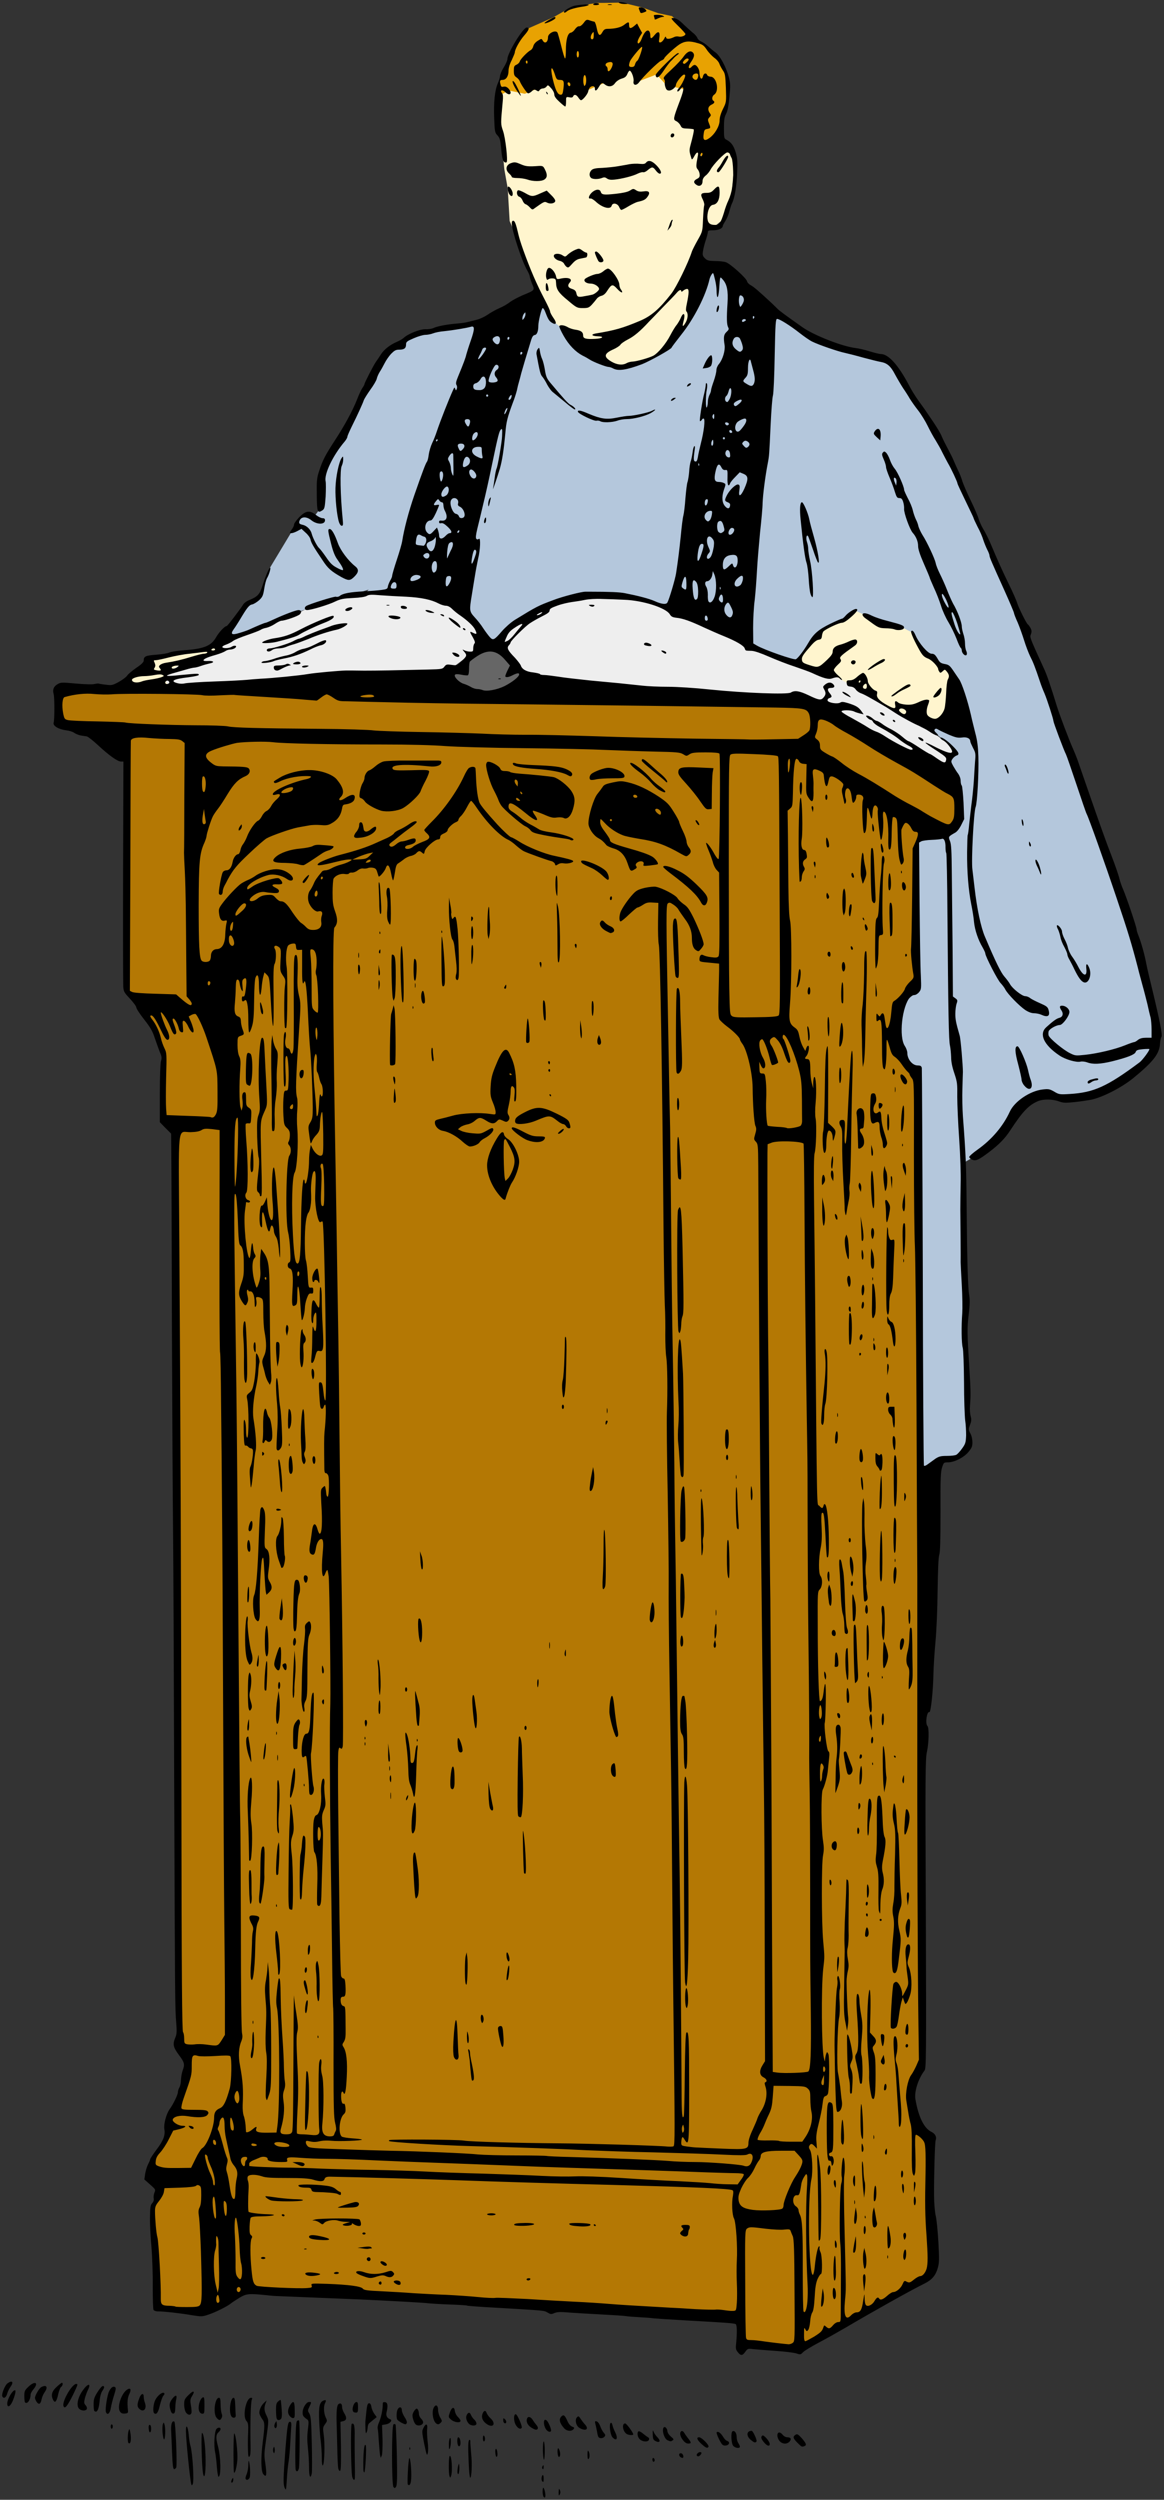
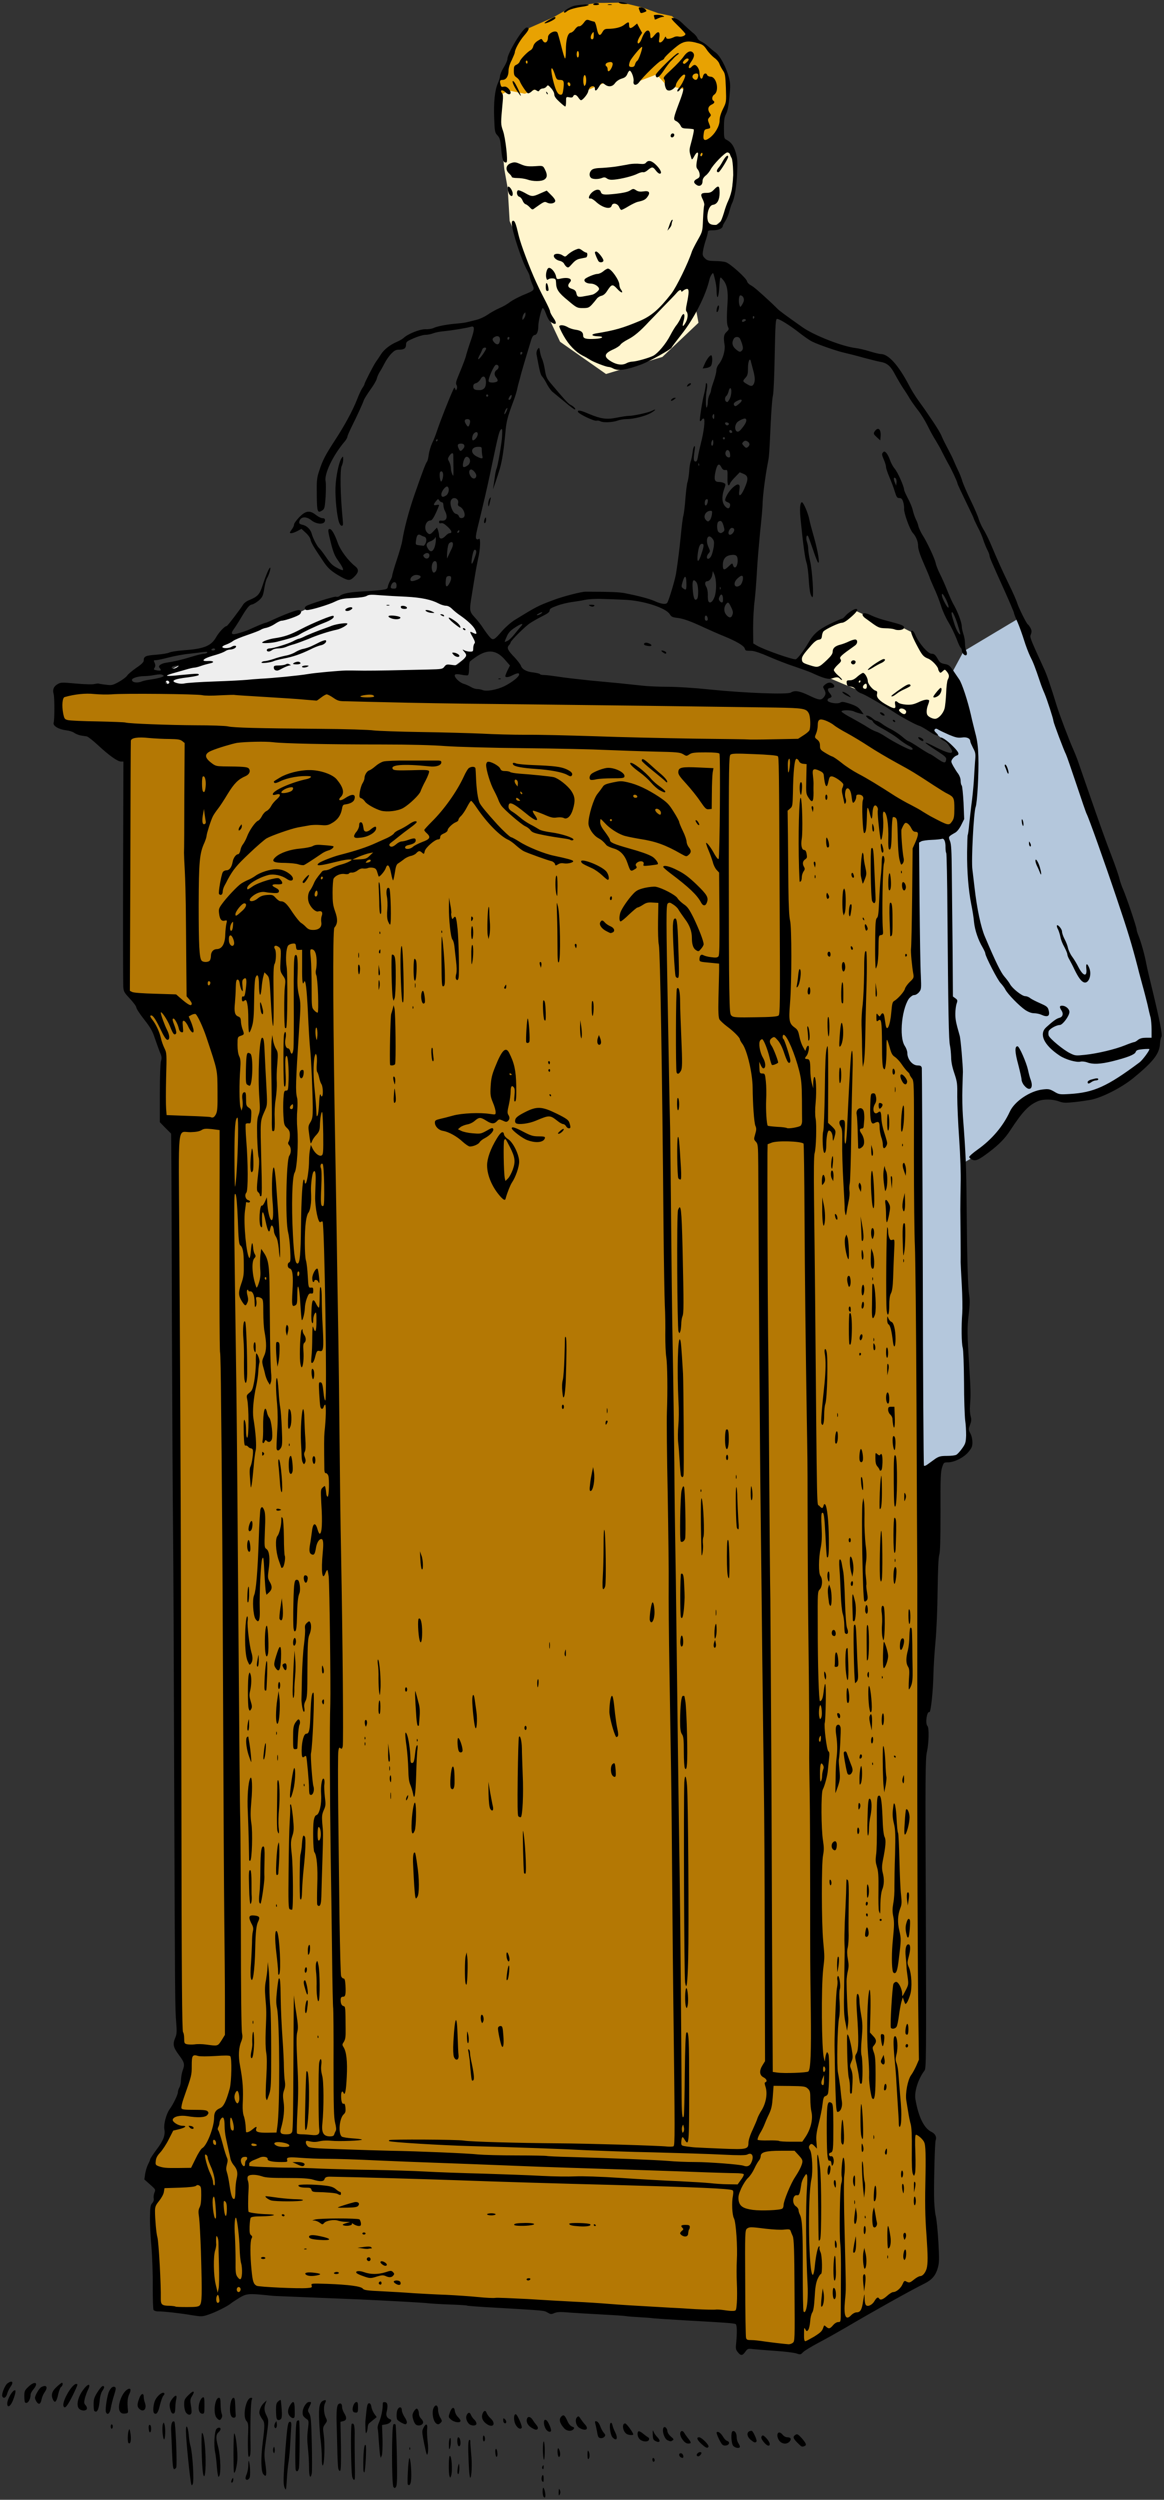
<svg xmlns="http://www.w3.org/2000/svg" width="72.24mm" height="155.13mm" fill-rule="evenodd" stroke-linejoin="round" stroke-width="28.222" preserveAspectRatio="xMidYMid" version="1.2" viewBox="0 0 7224 15513" xml:space="preserve">
  <rect x="0" y="0" width="7224" height="15513" fill="#333333" stroke="none" />
  <defs class="TextShapeIndex">
  
 </defs>
  <defs class="EmbeddedBulletChars">
  
  
  
  
  
  
  
  
  
  
 </defs>
  <g>
    <path d="m3090 623 1184-20 77 411 125-209 6-64 27-77 2-108-7-94-37-87-75-79-84-60-68-64-69-72-86-18-97-35-127-31-115 2h-40l-117 18-79 28-77 44-181 80-82 147-55 142-20 41-4 45-1 60z" fill="#e8a202" />
    <path d="m3086 599 73-37 98 20 97-40 57-25 82 106 73-57 57 4 150-65 127-77 73 73 102-39 61 67 110 25-53 183 126 61-33 143 61 8 21 146 77-126 106-41 4 118-16 171-45 139-69 57-41 12-106 224 21 163 36 191-224 212-350 106-285-200-77-163-98-220-93-264-45-102-12-203-21-118-44-452z" fill="#fff5ce" />
-     <path d="m2762 4198 159 124 317-64v-77l-39-43-109-105-60-43-268 208z" fill="#666" />
-     <path d="m4408 1664-106 261-32 66-20 43-22 25-92 108-89 54-117 46-142-1-173-119-142-121-44-36-66-105-220 25-270 115-147 18-161 35-191 118-95 198-133 238-146 270-6 245-47 62-79-4-32 77-28 21-142 236-38 108-29 59-74 49-74 96-104 135 139-47 347-135 152-53 303-92-22 24 159-13 369 74 218 215 55 43 83-3 98-106 136-93 31-56 489-42 250 80 548 242 241 84 117-163 117-80 80-29 50-49 80 66 75 4 205 76 56 117 103 71 57 31 42 29 412-327-233-525-98-224-222-479-211-333-88-64-146-54-186-39-157-74-256-189-245-185-87-24z" fill="#b4c7dc" />
    <path d="m6037 4536-247-28 15 42 50 41 74 77-51 68 55 215 16 161-118 67-124 17-18 45 4 364-4 549-133 118-2 216 106 143 41 20-4 965 8 845 2 604 10 63 65-24 78-49 71-10 49-23 30-69-8-126v-265l-12-258-2-259-4-285-2-545 61-35 152-138 120-128 86-96 94-32 130 26 137-14 260-120 130-130 25-129-47-224-263-901-305-851-191-523-33-92-358 214-71 132 128 362z" fill="#b4c7dc" />
-     <path d="m774 4250 23-57 102-49 30-73 232-23 135-13 56-47-9 47-63 29-76 47-162 73-34 26 60 20-10 40-284-20z" fill="#fff5ce" />
    <path d="m4943 4122 25-53 78-100 56-59 96-44 84-53 32-21 93 43 193 59 69 35 71 124 91 75 68 37 25 109 27 87-50 107-119 31-84-16-57-23-265-157-103-42-330-139z" fill="#fff5ce" />
-     <path d="m3090 3989 75-97 199-106 215-81 302-4 273 79 244 99 237 113 183 90 299 101 69 15 123 71 181 112 225 130 82 40 77 57 49 61-41 77-167 12-619-358-223-61-1523-57-260-293z" fill="#eee" />
    <path d="m2731 4201-861 46-811 32-43-74 11-32 155-81 166-50 42-67 177-60 271-105 89-43 197-60 113-28 201 4 205 17 159 64 165 141 50 74h10z" fill="#eee" />
    <path d="m1093 8783 24 3903 46 92-14 141-92 240-31 148-96 133 39 60 35 85-42 53-19 128 12 267 5 284 185 19 123-5 106-14 69-63 106-41 1181 56 1448 84 416 34 8 173 365 14 827-447-38-869-94-211-7-147 74-127-5-2014 15-1383-41-1270-14-1446-77-89-32-315 99-130 17-120-5-760 41-51 50-36 125-14 53-101-36-125-315-202-529-315-286-43-876-5-1582-24-70-75-472 24-1426 5-19 195 431 58 14 137-12 336 2 755 3 378 120 145 70 124 41 157-7 296 4 89 77 63-7 79v1145l17 880-2-152-2-186z" fill="#b47804" />
    <path d="m3372 15491c-7-16-5-59 1-52 9 10 16 55 9 59-4 2-8-1-10-7zm95-25c1-24 2-25 8-13 4 10 4 18-1 27-6 10-7 8-7-14zm-1695-275c11-137 15-162 27-162 7 0 9 6 9 20-1 10-3 57-6 102-2 46-7 102-11 126-4 23-9 74-11 112-4 67-5 69-14 48-9-23-8-60 6-246zm670 243c-12-14-12-382 0-389 5-4 10-3 13 2 2 5 6 91 8 191 3 140 1 186-5 194-7 10-9 10-16 2zm-1288-347c-1-47 12-32 17 20 2 27 7 59 11 71 13 44 24 221 14 238-5 9-6 9-9 0-7-22-33-274-33-329zm1377 331c-5-6 3-156 9-163 7-8 15 80 12 127-2 34-10 47-21 36zm-1096-17c0-4 3-13 6-18 6-8 7-7 7 4 0 8-3 17-7 19-3 2-6 0-6-5zm1930-3c-6-7-5-34 3-38 3-3 6 5 6 19 0 24-1 27-9 19zm-1840-14c-3-4 0-17 6-30 5-13 10-38 10-55 0-47 7-29 11 25 1 30 0 50-5 56-9 11-17 12-22 4zm661-13c-8-34-11-324-3-329 15-9 20 14 18 86 0 40 0 109 1 152 2 106 1 109-5 109-4 0-8-8-11-18zm604-4c-7-17-6-122 1-126 12-8 19 96 8 125-5 12-5 12-9 1zm124-226c4 0 6 5 5 10-1 6 2 39 5 75 7 64 3 150-6 150-3 0-7-39-9-88-5-107-4-147 5-147zm-1660-43c11 0 22 89 22 174 1 79-8 121-16 77-8-45-13-251-6-251zm92 213c-2-32-7-75-11-94-9-40-4-129 8-143 9-11 26-12 26 0 0 5-6 14-14 21-15 14-16 34-3 83 19 68 21 192 4 192-3 0-7-27-10-59zm572 3c0-31-3-86-7-121-5-45-5-81 0-118 6-47 5-54-5-61-24-17-28-23-28-43 0-28 23-65 40-65 16 0 16 0 2 30-11 22-11 25 0 42 9 16 12 46 15 185 2 92 2 175 0 187-9 37-17 20-17-36zm-284 40c-14-17-16-98-4-193 14-114 14-127-2-148-7-10-15-24-17-32-6-18 9-54 29-71l15-14-5 14c-12 29-11 50 3 78 16 33 16 27-4 169-9 62-10 84-3 126 11 77 8 95-12 71zm-185-125c0-74 2-130 5-128 10 6 22 115 19 165-2 26-8 58-13 70-10 22-10 15-11-107zm1390 106c0-12 3-29 6-38 4-13 5-10 6 18 0 18-3 36-6 38-4 2-7-5-6-18zm-584-10c-2-99 5-168 15-150 6 10-3 168-9 168-3 0-6-8-6-18zm-420 2c-2-5-3-73-2-151 2-103 5-146 10-152 5-4 11-5 13-3 6 6 4 270-1 297-5 20-15 24-20 9zm265-6c-3-9-6-71-7-138-2-66-3-133-4-148-2-73 2-108 11-115 13-11 23-3 23 17 0 10 6 27 14 40 17 27 14 43-7 48l-17 4 3 150c1 102 0 151-5 154-4 2-9-3-11-12zm-1038-241c-1-40 7-60 20-52 8 4 18 267 12 284-3 6-9 11-13 11-7 0-10-26-13-101-2-55-5-119-6-142zm2303 238c-2-3 0-10 3-15 5-7 6-6 6 5 0 16-3 19-9 10zm-1368-68c0-31-3-75-6-99-4-24-8-81-10-127-4-89 2-117 27-127 15-6 18-1 10 15-11 19-9 63 3 89 11 22 10 24-4 43-13 18-14 23-8 65 8 53 5 180-5 190-4 5-7-11-7-49zm2059 4c4 2 7 8 7 13 0 6-3 10-7 10s-7-6-7-14c0-7 3-12 7-9zm-687-47c0-31 2-56 6-56 3 0 6 25 6 56s-2 57-5 57-6-26-7-57zm277 26c0-23 2-29 6-22 9 13 9 44 0 49-4 3-6-8-6-27zm580 17c-14-8-15-26-1-26 10 0 19 15 15 26-1 4-6 4-14 0zm-2687-46c-1-27-1-76 1-108 2-50 0-61-11-73-25-29-2-143 29-143 8 0 9 3 5 11-7 15-11 148-8 288 1 38-1 61-7 66-6 6-8-3-9-41zm820 33c-2-9-5-48-8-86-2-38-5-74-7-80s1-21 6-33c14-31 25-81 25-109 0-21 1-23 15-22 16 3 19 22 9 63-5 21 3 37 24 44 15 6-5 28-29 31l-23 4 3 86c1 47-1 93-4 102l-7 16-4-16zm716-8c-5-32 5-46 11-15 2 14 2 28-2 31-4 4-7-2-9-16zm389 12c-6-17-5-54 2-47 9 11 14 39 8 49-4 7-6 6-10-2zm-831-74c-14-70-15-81-6-98 15-32 28-30 24 4-2 15 0 51 3 78 4 30 4 59 1 72-5 20-7 15-22-56zm1692 72c-6-6 8-22 20-22 11 0 11 8 1 19-9 9-15 10-21 3zm-2629-23c-2-7-2-17 0-23 5-12 6-12 8 0 2 6 2 16 0 23-2 11-3 11-8 0zm845-22c0-8 2-10 4-4 2 4 1 10-1 12-2 3-4-1-3-8zm245-20c-1-18 2-37 6-43 8-13 8 44 0 63-5 10-6 5-6-20zm1553-49c15 0 64 49 58 59-7 11-15 8-43-17-28-26-34-42-15-42zm210 51c-11-17-14-81-3-88 13-8 26 11 26 36 0 14 5 30 10 37 5 8 10 17 10 22 0 14-32 9-43-7zm-1707-2c-6-16-5-49 2-49 8 0 14 16 14 36 0 19-10 27-16 13zm2096-65c10-6 16-2 38 22 28 33 32 43 16 49s-16 6-44-22c-27-27-29-37-10-49zm-490-15c8-8 25 4 39 27 7 13 19 25 27 27 18 6 12 26-9 28-13 2-21-2-28-13-17-27-33-65-29-69zm294 63c-19-22-22-35-10-43 8-5 45 36 45 52 1 18-16 14-35-9zm-3945 3c-6-6-5-62 2-78 4-11 5-10 9 9 9 45 3 83-11 69zm3441-18c-18-23-22-47-9-55 5-2 11 1 15 7 4 7 15 23 25 36 23 28 23 34 2 34-10 0-22-7-33-22zm599 5c-15-20-17-46-4-51 6-2 16 3 23 12 8 10 20 17 30 17 22 0 28 11 14 27-17 18-46 16-63-5zm-768 2c-14-7-17-13-18-41s0-31 6-16c3 9 14 24 24 34 21 22 14 36-12 23zm590-8c-29-25-26-56 6-56 8 0 35 58 30 66-7 10-14 8-36-10zm-1662-10c0-12 3-19 6-16 4 2 7 11 7 20s-3 16-7 16c-3 0-6-9-6-20zm974 7c-15-14-19-43-8-50 4-2 17 5 30 16 12 10 26 20 30 22 5 2 7 7 5 14-6 16-39 14-57-2zm173 6c-22-8-39-66-24-81 7-7 22 9 22 24 0 8 9 23 21 33 18 15 20 19 12 24-12 8-12 8-31 0zm-3135-47c-2-22-1-47 2-54 5-13 6-12 11 7 6 25 4 88-4 88-3 0-7-18-9-41zm2781-61c4-3 9 3 11 14 2 10 10 31 18 46 18 38 7 56-18 29-14-16-22-82-11-89zm-76 87c-3-4-7-20-9-35-3-14-7-35-10-45-4-16-3-19 7-17 8 2 17 14 23 30 5 15 16 34 22 41 11 12 11 16 5 24-10 12-31 13-38 2zm176-18c-25-15-33-66-10-66 8 0 50 57 50 68 0 7-28 5-40-2zm-1622-33c-1-20-1-43 0-50s3-34 6-59c4-35 7-47 15-49 8-1 13 5 16 23 2 13 11 33 19 44l14 19-20 16c-11 9-23 19-28 23-4 4-8 15-8 25-1 10-3 24-7 31-4 10-6 4-7-23zm-1344 7c-4-22 0-35 8-30s8 41 0 45c-3 2-7-4-8-15zm2468 1c-21-25-22-78 0-60 10 8 28 48 28 62 0 13-15 12-28-2zm92-84c14-14 21-8 37 27 8 19 19 32 30 36 14 5 15 8 8 16-12 15-42 12-57-5-29-32-35-57-18-74zm-188 68c-22-14-32-37-25-55 6-16 22-12 35 8 6 10 17 25 24 33 12 14 11 28-4 28-5 0-18-6-30-14zm285-63c9-9 11-8 22 9 7 10 19 27 28 36 26 29 5 43-33 22-23-12-32-52-17-67zm-2894 57c0-7 3-13 6-13 4 0 7 6 7 13 0 8-3 14-7 14-3 0-6-6-6-14zm1017 4c-3-6-1-18 4-26 8-14 8-14 10 5 3 22-8 37-14 21zm1498-12c-15-24-16-68-1-68 9 0 42 75 37 84-7 12-23 5-36-16zm-178-5c-27-17-38-41-30-64s20-26 26-7c3 8 13 23 24 33 35 32 19 62-20 38zm-442 2c-10-7-22-38-22-58 0-8 6-22 13-31 11-13 14-14 20-5 4 5 7 17 7 27 0 9 6 22 13 29 7 6 13 17 13 23 0 17-27 26-44 15zm327-7c-15-17-20-39-12-54 10-18 19-17 26 1 4 9 12 21 20 28s14 18 14 25c0 16-34 16-48 0zm-419-6c-10-6-22-14-24-18-7-11-6-49 2-64 10-19 26-16 26 5 0 10 8 29 17 43 10 14 16 30 14 35-5 13-9 12-35-1zm218 6c-22-15-31-80-13-104 12-17 24-7 24 21 0 13 6 34 13 45 12 20 13 23 3 33-12 11-16 12-27 5zm419-6c-2-2-4-10-4-17 0-11 1-12 10-5 5 5 9 12 9 17 0 10-8 13-15 5zm-327-18c-18-16-18-16-8-45 12-34 28-38 31-8 2 12 10 28 19 36 9 9 16 19 16 24 0 15-38 10-58-7zm-1455-11c-24-26-12-125 14-125 7 0 10 9 10 39 0 22 3 47 6 57 5 11 5 21 0 30-9 16-15 16-30-1zm372 3c-2-5-4-29-4-52 0-33 2-44 13-53 7-7 14-11 16-9 1 1 4 26 6 56 3 36 1 56-4 61-11 11-23 10-27-3zm-282-15c-16-29-5-113 15-113 6 0 9 13 10 48 1 26 2 54 3 61 2 17-19 21-28 4zm368-71c19-28 26-19 26 34 1 44 0 50-11 50-7 0-17-8-23-17-12-18-9-40 8-67zm-649 49c-6-9-11-29-11-48 0-31 3-36 27-60 14-14 28-24 30-21 5 4 3 9-13 36-6 11-7 23-2 51 4 19 5 40 3 46-6 15-22 13-34-4zm-477-131c12-24 25-33 36-27 8 5 7 13-5 51-8 25-17 60-20 79-5 35-23 49-31 24-5-17 9-106 20-127zm116-13c18-10 23 3 9 31-11 23-13 53-8 98 2 18 0 20-19 22-16 1-24-2-31-14-19-29 12-118 49-137zm163 148c-9-9-4-59 8-82 14-27 43-50 53-43 6 3 5 8-3 17-6 6-15 33-22 60-10 46-22 61-36 48zm115-91c19-24 29-22 23 4-3 12-6 36-6 54-1 26-3 34-12 36-8 1-13-5-19-25-8-31-5-45 14-69zm189-7c7-3 9 8 9 49 0 49-1 53-13 53-8 0-16-6-20-17-10-26 5-78 24-85zm934 91c-14-13 1-62 19-62 7 0 9 9 9 33 0 28-2 33-12 33-6 0-14-2-16-4zm-1609-7c-2-2-4-21-4-41 0-31 4-43 24-75 13-21 28-38 33-38 12 0 11 11-4 32-7 11-14 35-16 64-5 52-17 74-33 58zm-94-13c-18-18-10-65 20-110 33-48 58-53 34-5-5 10-13 32-18 49-6 27-6 33 4 44 7 7 10 17 8 23-5 14-34 13-48-1zm371-2c-12-13-11-29 4-67 11-27 26-30 26-6 0 10 3 27 7 37 15 40-10 65-37 36zm-389-152c12 0 11 3-19 66-36 73-53 93-60 71-10-28 53-137 79-137zm-428 122c0-27 32-83 48-83 8 0 0 34-16 71-15 32-32 39-32 12zm182-11c-5-8-10-19-10-24 0-15 26-60 39-67 33-18 44 0 20 33-7 10-15 29-18 43-6 30-17 35-31 15zm-72 3c-2-2-4-19-4-38 0-31 2-36 25-58 41-40 67-27 31 16-9 11-17 25-17 31 0 34-21 64-35 49zm196-95c15-14 30-26 33-26 9 0 5 19-4 25-5 2-14 24-19 47-10 46-20 56-31 35-15-29-9-54 21-81zm-337 57c-5-14 17-69 33-80 30-21 40-8 17 24-8 11-17 30-20 43-7 23-23 31-30 13zm4565-273c-13-16-14-24-10-58 6-64 5-111-3-116-10-6-69-10-308-23-102-6-193-12-202-13-9-2-48-5-86-7s-77-5-86-7-76-6-149-10-164-9-202-12c-54-5-75-4-92 3-20 9-24 8-43-3-22-13-12-12-320-30-96-5-176-11-179-13s-53-5-111-7-114-6-125-7c-27-4-227-15-421-24-238-10-498-20-516-21-9 0-42-2-74-6-110-11-124-9-167 17-21 13-44 28-50 33-19 17-96 56-139 70-41 14-44 14-102 5-67-12-182-25-214-24-11 0-23-4-27-9-3-4-5-66-5-144 1-74-3-186-8-248-6-62-10-145-9-185 1-62 3-75 14-86 8-9 11-19 9-29-2-8 0-24 4-35 9-20 8-21-26-51l-36-32 5-35c3-19 11-45 18-59 7-13 13-27 13-31 0-3 17-30 38-58 44-58 57-91 50-129-5-31 12-95 33-124 22-30 51-90 51-105 0-8 4-21 10-31 5-9 9-29 9-46 1-16 5-42 10-56 15-41 13-51-23-99-36-49-39-66-22-107 9-21 10-37 6-89-8-92-8-149-13-1509-2-686-5-1385-7-1552-2-168-5-740-7-1271-1-532-3-1016-4-1078l-1-111-35-35-35-36v-177c0-107 3-188 7-202 6-19 5-29-7-56-7-18-21-57-31-86-14-43-26-65-66-116-27-34-49-68-49-75s-18-31-39-54c-36-38-40-44-42-77-1-19-2-341-1-715l2-680h-15c-21 0-73-37-140-99-32-30-64-55-72-57-8-1-25-4-39-6-13-3-31-10-39-16-9-7-32-14-51-16-47-6-83-28-77-47s6-156 0-178c-8-27 0-47 24-61 20-12 26-12 115-4 52 5 103 6 113 3 11-2 22-4 26-3 3 1 24 5 45 7 37 5 42 4 81-17 23-13 46-30 52-39 5-9 31-30 56-48 32-21 47-36 47-45 0-27 10-32 78-37 37-3 74-9 82-14 8-4 45-10 82-13 132-9 176-27 207-81 18-32 54-70 66-70 5 0 81-100 102-133 6-10 21-21 33-26 57-23 69-36 87-91 21-65 43-117 48-112 5 4-9 48-21 67-4 8-12 36-16 63-7 44-11 52-32 72-14 12-33 24-43 26-19 3-32 20-80 101-10 16-25 40-34 52-23 32-13 39 35 24 21-6 47-15 58-20 55-25 98-43 104-43 4 0 29-11 57-24 61-28 132-55 148-55 17 0 21 13 8 26-12 12-93 40-114 40-6 0-25 9-41 20s-40 21-53 24c-13 2-29 8-36 13-8 5-45 19-83 32s-78 29-88 37-29 17-42 22c-13 4-24 11-24 14-2 11 40 11 57 0 20-13 39-6 21 8-7 5-20 9-30 9-9 0-22 4-30 10-7 5-34 16-59 23-54 15-76 26-76 34 0 4 13 5 29 4 35-2 42 9 10 15-13 3-36 9-53 15-16 6-35 11-42 11s-33 6-56 13c-24 7-62 18-84 24-54 16-37 19 55 9 108-10 109-10 112-2 2 5-21 10-65 16-94 11-116 24-67 37 15 4 33 4 45 1 11-3 94-9 185-12s180-8 199-10c18-2 57-5 86-7 72-3 242-20 294-29 47-8 192-21 237-22 15 0 66 0 112 1 81 0 190-2 395-7 87-2 92-3 103-18 11-14 15-15 45-11 33 5 34 4 64-25 32-31 33-35 11-60-10-12-9-12 4-5 8 4 24 8 35 8 19 0 20-2 20-22 0-12 4-25 8-29 5-5 2-15-10-37-22-37-22-41 2-28 23 11 25 6 11-22-11-22-48-56-91-86-17-11-40-30-51-41-13-13-27-20-39-20-10 0-30-6-45-14-45-24-108-37-202-42-49-2-120-6-159-9-57-5-72-4-85 4-10 6-40 11-86 13-60 3-76 6-110 22-40 20-150 53-175 53-15 0-18-16-5-25 21-13 175-61 185-58 7 3 18 0 24-5 17-15 64-24 146-28 42-2 93-6 113-9 32-4 37-7 39-20 1-9 8-25 14-37 7-11 13-25 13-32 0-6 13-51 29-99s31-100 33-114c11-73 40-184 76-288 51-146 69-194 78-206 4-5 9-26 11-45 3-20 12-51 21-70 9-18 22-51 29-73 24-71 75-200 101-257 8-17 9-18 13-7 5 12 5 12 10 0 3-7 2-18-2-24-5-9-3-21 9-50 37-89 48-120 52-139 3-11 15-50 28-87 25-72 25-93 0-85-28 8-114 22-163 27-28 2-60 9-72 14-13 5-34 9-47 9s-45 9-72 21c-42 18-48 23-48 38 0 24-11 33-42 33-22 0-30 5-51 26-13 14-31 40-40 58s-23 43-31 55c-8 13-16 32-18 42s-20 41-40 68c-19 27-37 56-40 64-5 17-38 90-76 166-14 29-26 56-26 61s-7 18-16 29c-75 88-130 205-119 249 2 9 2 51 0 93-5 69-7 77-20 86-31 20-34 11-35-96-1-89 0-105 15-149 21-65 38-98 98-190s109-182 137-253c11-29 26-61 33-71s13-21 13-24c0-8 54-113 70-137 8-11 23-33 33-49 20-31 57-59 99-77 14-6 32-16 40-23 27-26 102-56 137-55 19 1 41-3 51-8 21-10 81-22 143-27 25-2 56-6 69-10 13-3 38-9 56-14 17-4 47-18 65-30 18-13 52-32 75-42 24-10 54-28 67-39 14-10 48-28 75-40 78-32 78-31 60-72-7-18-14-38-14-44s-7-23-16-39c-33-56-96-248-96-292 0-10 3-16 9-16 10 0 17 18 34 92 13 55 70 206 108 288 7 15 16 34 20 43s21 42 37 73 30 61 30 67 9 23 20 39c24 33 19 49-10 30-16-10-23-21-42-71-4-10-10-19-14-19-7 0-27 82-27 108 0 35-8 57-22 59-9 1-16 10-22 29-28 91-55 182-62 208-4 16-10 40-14 53s-10 37-13 53c-4 16-15 52-26 79-33 90-40 115-46 189-10 105-19 166-34 219-16 53-48 147-42 122 2-9 6-38 10-65 3-26 9-53 12-59 7-13 33-165 34-200 2-44 1-50-8-41-10 10-17 38-55 219-16 79-40 186-53 239-12 52-29 122-37 154-10 42-12 60-7 66 5 5 10 5 16 0 12-10 9 67-5 124-5 24-14 70-19 102-6 33-14 88-20 123-16 96-15 102 18 138 16 17 40 47 53 68 13 20 32 45 41 55 20 22 27 19 76-38 21-24 55-54 79-69 137-84 143-87 239-123 57-22 177-53 200-52h30c119 0 183 3 213 9 82 16 151 34 185 49 44 20 73 23 80 9 11-19 48-143 54-182 12-79 19-134 29-231 5-55 12-112 16-126 4-15 10-64 13-110 4-45 9-90 13-99 3-9 8-38 10-63 1-25 6-54 9-63 4-9 9-34 12-55 2-20 7-39 11-41 4-3 5 6 2 24-8 57-7 69 4 71 8 2 12-5 16-26 2-16 11-56 19-88 19-73 27-146 18-152-4-2-10 1-13 8-4 6-9 9-11 7-4-4 13-120 27-173 5-21 9-44 9-52 0-9 3-13 6-9 4 4 4 19 1 36-9 42-8 126 0 113 3-6 6-21 6-34s5-33 10-43c6-11 10-24 10-30s8-32 17-57c9-26 16-55 16-66 0-12 7-29 16-39 23-28 40-84 35-117-8-50-5-66 12-82 14-13 16-18 10-29-9-17-10-57-4-148 5-80-3-120-31-150-16-18-15-22-21 63-5 61-15 64-16 6 0-16-4-43-8-60-13-54-12-53-23-38-5 7-11 21-13 30-22 98-95 243-175 343-33 42-60 78-60 80 0 9-135 84-183 103-99 37-149 44-181 26-9-5-22-9-29-9-16-1-94-31-116-46-9-6-28-17-43-24-44-23-86-66-118-123-17-30-29-57-27-60 6-10 31-6 52 6 11 7 33 14 48 16 35 5 48 15 48 36 0 19 15 24 75 21 46-2 60-15 17-16-37-1-47-11-16-17 122-20 170-34 277-79 70-30 119-72 194-168 32-41 106-193 128-262 3-9 19-41 36-71 30-53 30-54 33-128 2-42 5-80 7-86 3-6-1-23-8-37-17-33-13-42 21-42 22 0 32-3 47-19 29-31 36-27 36 19 0 43-15 71-41 74-20 3-34 35-35 74 0 37 13 51 48 51 26 0 35-12 55-76 7-26 19-59 27-75 23-50 33-114 30-184-1-36-5-72-9-79s-9-18-11-25c-2-6-9-11-16-11-15 0-89 76-105 108-6 11-19 28-30 36-13 11-19 22-19 35 0 25-19 36-38 22-20-13-18-26 4-37 14-7 18-13 16-28 0-10-6-24-12-31-11-12-11-23 1-84 6-29-7-27-23 4-9 17-14 21-16 15-14-43-15-52-8-80 17-62 25-100 21-103-1-2-19-4-38-5-32-1-36-3-44-20-5-10-17-22-26-26-20-9-19-16 17-112 27-70 33-98 21-98-3 0-10 7-15 15-6 8-13 13-16 10-2-3 1-12 9-20 14-16 30-45 38-69 3-11 2-15-6-15-11 0-50 49-50 64 0 14-25 35-42 35-12 0-18-5-23-20-4-11-6-25-4-30s0-14-4-20c-8-9-1-18 46-61 30-28 64-64 74-79 21-30 41-40 56-28 14 12 12 29-7 57-17 24-21 42-11 42 3 0 10-5 14-10 5-5 12-10 17-10 13 0 30 27 30 47 0 37 15 52 22 23 5-19 20-23 26-7 2 5 12 10 21 10 37 0 56 88 23 111-14 9-17 31-6 38s7 16-10 24c-22 10-27 29-14 50 11 15 11 17 0 29s-11 16-4 35c13 32 12 33-9 37-17 3-20 7-23 32-6 38 5 46 34 26 35-24 65-75 65-110 0-19 7-44 21-72 21-42 21-43 18-130-3-77-5-90-18-108-8-12-18-30-22-41-3-11-18-29-33-39-14-11-35-33-46-50-17-25-25-32-55-40-53-16-82-13-115 8-31 21-94 79-94 87 0 3-8 9-18 13-19 8-112 99-138 135-17 23-39 19-34-7 3-18-10-57-22-65-4-2-11 6-16 19-7 17-15 24-36 30-16 5-32 16-41 28-15 22-40 26-62 9-18-14-22-12-38 14-15 26-25 30-25 10 0-9-5-14-13-14-14 0-24 11-29 34-4 17-34 53-44 53-4 0-11-8-17-17-13-19-26-21-32-7-3 7-9 9-24 6-20-4-20-4-20 27 0 16-2 30-5 30s-19-13-36-29c-22-20-32-34-32-46 0-10-8-26-20-39-18-20-20-21-28-10-5 7-16 12-23 12-8 0-17 5-20 10-5 9-8 10-20 2-12-7-16-7-30 7-9 8-20 13-23 11-10-6-45-59-50-75-3-8-12-18-21-24-13-9-16-16-16-41s2-31 16-37c9-4 19-13 21-21 4-14 48-60 68-70 7-4 14-15 16-25 3-11 13-24 28-33 22-14 23-14 30-2 13 24 33 12 33-20 0-25 48-48 59-28 3 7 14 45 24 86s20 74 23 74 5-23 5-51c0-64 11-106 30-109 8-1 20-11 27-22 8-11 18-19 25-18 6 2 18-7 28-20 16-22 19-23 39-16 11 4 24 7 28 8s11 20 15 42c9 45 19 51 35 22 9-16 16-20 34-20 43 0 81-9 101-25 26-20 30-20 30 0 0 24 9 26 31 8l19-16 15 29 16 29-14 22c-8 13-14 28-14 34 0 20 16 7 26-21 14-37 32-57 44-47 5 4 9 16 9 27 0 24 6 24 27-2 23-28 35-21 29 19-4 26-3 29 8 27 6-1 16-11 22-22 7-15 10-17 12-8 2 12 23 10 50-3 7-4 19-5 28-3 17 4 42-5 42-16 0-3-21-27-47-52-40-39-45-47-33-47 22 0 40 11 71 42 16 15 39 36 52 47 14 10 28 26 31 35 3 8 14 18 24 22s29 17 41 28c13 12 34 30 47 39 29 21 66 90 83 153 10 39 11 54 4 123-5 55-11 87-21 106-11 21-13 39-13 89 0 59 1 64 15 71 30 16 45 36 58 79 11 37 12 57 9 125-3 84-16 160-32 191-5 10-12 33-17 51-4 18-15 44-24 58s-16 27-16 30c0 16-26 28-58 28-29 0-35 2-35 12 0 6-6 29-13 50s-15 51-17 67c-4 25-2 31 12 45s23 16 62 17c25 0 56 3 67 7 27 8 127 98 132 118 2 9 13 20 25 26 18 10 46 34 127 109 14 14 30 29 36 35 9 11 56 45 158 117 72 50 245 118 328 128 19 2 57 11 86 20s61 17 70 17c48 0 109 68 176 195 13 26 38 66 55 90 17 23 35 49 41 57 5 7 28 41 51 75s49 76 56 95c8 19 25 53 38 77s28 54 33 66c5 13 18 41 28 63 11 21 24 54 29 73 6 18 29 72 52 119s45 99 49 114c5 16 17 43 27 60 11 17 30 55 43 84 55 130 74 171 116 258 25 51 49 105 53 120 11 33 57 126 66 132 4 2 11 13 17 23 7 14 8 23 2 38-8 20-7 20 80 211 18 37 43 111 82 238 18 57 73 202 99 261 9 20 21 50 27 66 6 17 34 99 63 182 80 231 115 329 152 424 18 47 38 104 44 126 5 23 17 57 26 77 20 46 83 232 83 247 0 6 6 25 13 42 16 40 38 120 47 170 4 22 22 99 40 172 44 183 62 274 54 283-4 5-8 25-9 46-5 60-43 109-165 209-72 59-193 121-264 135-17 3-61 10-98 14-60 6-72 6-100-4-40-15-97-15-129-2-59 25-96 64-174 183-32 49-68 86-131 134-65 49-83 57-106 46-9-4-17-12-17-16 0-5 23-25 51-45 89-63 159-145 201-236 29-64 125-129 204-138 36-4 43-3 71 13 30 18 34 19 98 15 148-9 231-46 432-196 19-14 66-78 61-83-1-1-20-1-41 1-31 3-40 6-44 18-6 16-53 34-145 57-74 18-121 20-155 7-13-5-32-7-41-5-26 7-95-13-132-38-97-65-128-133-82-175 42-38 64-54 80-58 22-5 29-25 15-46s-13-30 3-30c23 0 46 20 46 39 0 24-42 81-60 81-21 0-64 24-69 39-2 8-2 19 0 26 6 19 93 91 133 110 32 16 36 16 93 10 77-8 186-34 248-59 27-11 53-20 57-20s15-6 24-14c12-9 27-13 50-13h34v-51c0-27-3-61-6-74-4-13-13-51-20-84-8-32-21-84-30-115-8-31-22-80-29-110-38-146-61-223-130-427-78-232-175-504-188-528-4-7-32-89-63-182-31-92-60-177-65-187-14-27-78-198-78-207 0-12-39-133-56-173-9-20-21-51-27-70-31-93-44-125-62-160-10-21-27-65-37-98-10-32-28-83-40-111-13-28-23-55-23-59s-26-66-58-137c-80-177-94-209-94-220 0-5-6-21-14-36-7-14-18-41-24-59-5-18-21-56-36-83-14-28-25-52-25-55 0-2-23-50-50-106s-50-104-50-109c0-8-38-90-60-127-7-13-22-41-33-63-10-22-30-56-42-76-13-20-35-60-49-89s-41-73-59-96c-19-24-42-57-52-73-9-16-28-46-42-66-13-20-36-59-50-85-27-52-49-71-89-78-13-2-61-14-106-26-46-13-98-26-116-30-44-9-165-51-203-70-17-8-52-33-79-54-57-45-124-87-139-87-9 0-11 27-15 226-2 125-7 237-11 250s-10 92-14 176c-9 195-9 197-18 244-16 83-30 194-32 245 0 29-8 113-16 186-7 73-16 178-19 235-3 56-9 138-14 182-6 43-10 122-10 175l1 95 22 13c46 27 232 92 243 85 13-7 49-54 74-97 35-61 64-86 139-123 37-18 70-32 74-32 3 0 12-8 19-16 14-18 53-44 66-44 18 0 7 18-31 51-26 23-45 35-57 35-18 0-102 40-114 54-4 5-8 18-9 29-2 16-6 20-20 22-11 1-27 13-43 31-56 64-63 75-61 94 2 16 7 20 48 33 53 17 56 16 108-33 26-25 35-38 35-52 0-21 16-35 50-43 11-3 34-11 52-20 17-8 36-13 41-11 14 5 11 27-6 38-85 60-97 71-89 83 7 11 5 16-17 36-13 12-24 27-24 32 0 6 12 21 27 34s26 25 24 27-7-1-12-6c-10-12-21-13-50-3-21 8-52 0-125-34-15-7-62-24-106-39-44-14-115-42-159-61-50-22-90-36-109-37-16 0-32-1-34-2-3 0-7-6-9-13-5-17-53-45-129-76-35-14-91-39-126-55-83-39-129-55-167-59-26-3-34-7-43-22-24-40-167-86-283-90-37-2-98-4-136-5-41-2-85 1-109 6-22 5-58 10-79 13-22 3-63 12-90 22-39 14-49 20-49 31 0 10-13 19-47 36-26 13-59 32-74 42-30 19-121 110-121 120 0 3-5 12-11 18-14 16-7 31 38 77 17 19 33 40 36 47 7 24 35 40 77 44 21 3 41 7 43 11 1 3 13 5 26 5 12 0 51 5 85 10 34 6 124 16 200 24 144 13 223 21 323 32 33 4 104 7 158 7 57 0 169 7 262 17 215 22 481 32 502 19 24-15 52-11 111 17 62 30 76 32 91 15 16-18 17-30 6-50-10-18-10-19 5-32 19-15 36-16 50-2 13 13 8 23-13 23-22 0-26 11-10 31 17 21 17 26 0 32-8 2-13 9-12 15 3 14 61 24 79 13 9-6 20-5 50 4 47 15 63 24 81 49l14 20-22-5c-12-3-28-8-36-12-20-11-83-11-79 0 1 4 30 23 65 41 34 19 77 43 95 55s42 24 54 28c11 3 38 17 60 32 45 30 143 81 157 81 19 0 11-13-18-27-15-8-38-24-51-34-24-21-73-52-127-81-17-9-35-23-39-30-3-8-11-14-15-14-5 0-14-6-21-13-11-12-11-13 0-13 6 0 20 7 31 16 11 10 23 17 28 17 4 0 18 8 31 17 12 10 39 26 60 36 20 11 51 31 68 46s34 27 38 27 34 18 67 40c32 21 62 39 65 39s22 12 43 27c42 29 53 32 57 14 5-18 0-23-51-57-99-63-101-72-7-23 65 32 96 40 96 24 0-15-33-57-53-68-11-5-20-13-20-16 0-13 43 15 78 51 38 38 43 52 22 58-8 3-19 12-25 21-10 15-9 18 5 44 9 15 22 37 31 48 9 13 15 30 15 44 0 12 3 26 7 29 3 4 8 52 11 107l4 101-19 38c-11 22-26 41-38 47-42 24-42 24-31 52 8 19 10 64 11 191 1 91 3 302 5 469l2 304 15 11c14 10 15 14 8 33-4 12-8 40-8 63 0 36 4 56 27 136 6 18 20 184 20 225 0 5-2 51-3 102-2 51 0 129 3 173 18 236 21 313 23 546 3 354 8 519 16 565 5 30 4 60-3 120-10 82-10 109 4 334 9 140 9 170 4 232-2 20 0 49 4 64 6 22 5 32-4 55-10 26-10 29 2 52 8 14 13 37 13 55 0 26-4 36-25 61-28 34-87 64-127 64-25 0-26 1-36 31-9 27-11 70-10 277 0 172-2 251-8 267-5 16-8 93-10 222-1 114-7 248-13 315-6 63-12 156-13 205-2 102-16 236-25 233-16-6-27 71-12 86 11 11 9 104-3 159-10 43-11 137-7 1006 3 897 2 959-8 973-39 51-64 130-57 176 18 109 53 183 100 205 23 11 34 32 26 52-5 13-11 233-10 344 0 45 5 100 10 123 6 23 13 98 17 166 6 107 5 129-4 160-13 46-36 73-82 96-89 44-326 177-487 272-48 28-124 71-170 95-45 24-90 51-98 60-14 15-16 15-40 7-14-5-72-12-130-16s-120-9-139-11c-32-4-34-3-48 16-18 26-29 26-47 3zm341-58c13-9 13-19 11-326-1-254-4-320-11-336-5-11-11-26-13-32-4-11-9-12-39-9-20 3-71 0-114-5-96-12-102-12-118-1-12 10-13 23-11 336 0 180 3 333 5 341 3 13 8 15 34 15 17 0 52 4 77 8 42 6 117 15 153 18 7 0 19-3 26-9zm132-38c44-28 51-35 59-61 4-11 5-11 16-1 17 15 24 13 43-9 10-12 23-20 33-20 15 0 15-1 15-71 0-40 1-140 1-224 1-84-1-170-4-192-7-54-3-345 6-372 4-12 6-31 3-42-5-23 3-119 10-119 8 0 12 71 6 108-4 21-3 170 2 362 9 369 9 342 2 418-9 96 5 126 39 89 9-9 23-17 32-17 25 0 34-16 42-72 8-48 8-49 9-17 0 18 3 37 7 42 9 15 39 3 54-23 14-23 22-27 29-16 7 12 23 7 49-16 14-13 31-24 39-24 19 0 48-25 58-50 8-19 12-22 22-16 19 10 23 9 50-13 14-11 30-20 37-20 15 0 32-20 40-47 8-31 8-76-1-208-9-118-10-202-6-380 1-60 1-129-1-153-3-40-5-46-27-69-14-13-28-22-32-20-5 3-6 38-3 111 2 59 1 116-2 127-6 20-6 20-13 6-6-10-8-56-7-146 1-89-1-142-7-164-5-18-12-51-15-73-4-22-9-55-12-73-8-44 9-131 30-159 9-12 23-38 32-58l16-37-3-220c-5-338-8-1228-7-1955v-824c-1-93-3-570-5-1059-2-490-7-937-10-993-3-57-6-309-6-562 1-458 1-459-13-478-8-10-14-21-14-25 0-3-7-11-15-18-7-7-23-27-35-45s-31-37-41-44c-15-9-22-21-31-54-20-71-22-70-21 8 0 42-3 88-6 102-4 24-6 25-13 15-6-8-9-49-9-151-1-142-4-162-24-145-9 7-11 5-11-20 0-27 1-28 10-16 10 12 11 12 17 1 11-18 19-13 23 12 2 13 5 34 7 46 8 54 29 8 36-79 4-48 7-60 17-66 23-13 62-57 67-75 2-10 16-29 30-43 23-21 26-27 23-46-9-48-18-144-15-162 2-10 5-154 7-320l3-301 17-38c21-49 21-65 1-65-11 0-18-6-26-22-6-13-17-26-24-30-11-6-15-5-23 8-5 8-11 21-14 29-4 13 5 139 13 178 3 12 1 24-5 33-10 12-11 11-19-17-8-29-11-77-14-201-1-47-4-60-13-66-6-4-13-5-16-2s-6 44-7 90c-1 88-5 116-16 109-4-2-6-29-5-61 3-97-10-173-28-173-5 0-7 15-4 48 5 56-10 158-17 117-9-54-20-165-16-174 2-5 0-15-5-22-14-19-26-2-28 38-2 44-6 47-15 12-15-60-19-58-20 14-2 73-6 100-17 100-9-1-16-185-8-204 9-19-3-35-26-35-12 0-15 3-15 15 0 8-5 21-10 28-11 15-14 11-20-38-4-30-17-50-29-42-10 6-14 42-7 60 4 11 4 22 0 29-5 9-7 7-10-9-2-11-7-32-10-46-4-16-4-31 0-38 3-6 6-16 6-21 0-13-54-51-72-51-13 0-15 4-23 42-9 37-20 17-26-45-1-16-6-22-27-32-37-17-46-11-41 27 2 17 4 40 4 51s-1 37 0 59c0 57-8 66-30 32-17-26-17-28-15-118l2-92-20-2c-13-1-23-7-27-16-3-8-11-15-16-15-12 0-20 79-22 214-2 78-3 83-18 95l-15 13 2 150c1 83 2 229 3 326 1 112 5 185 10 204 11 39 11 385 0 515-9 111-5 127 32 153 15 11 20 22 26 52 4 22 14 51 22 65l15 26 6-18c4-10 9-16 13-14 8 5 0 50-12 63-12 14-11 19 3 19 17 0 21 13 21 69 0 26 4 62 9 80l9 33v-31c0-18 3-35 6-39 11-10 16 81 9 159-4 39-4 81 0 99 7 39 3 182-6 213-5 15-6 113-4 288 2 145 5 430 7 632 12 1378 10 1253 25 1269 17 19 22 19 27 0 2-9 6-12 10-8 12 12 22 103 23 212 1 95-2 125-12 115-1-1-6-61-9-133-7-129-10-148-22-141-4 3-5 35-2 88 3 63 1 96-6 130-13 63-14 156-1 173 15 20 12 66-4 83-14 14-14 18-13 227 0 253 7 467 14 467 10 0 18-18 22-54 10-87 16-64 14 54-1 68-4 127-6 133-7 17 12 172 22 178 7 4 8 16 4 48-2 23-6 54-7 68-2 33-19 97-32 122-11 23-10 246 2 318 6 40 6 58 0 90-10 48-10 415 1 533 9 102 9 94 0 172-13 117-10 498 4 552 7 26 7 26 8 7 1-11 4-26 7-33 5-13 5-13 13 2s6 226-3 247c-2 6-9 13-16 14-9 3-13 13-17 48-2 24-13 78-23 118-15 59-18 84-15 117l3 43-14-15c-17-18-24-18-33-3-4 7-3 15 4 26 14 21 19 134 9 181-25 111-17 602 9 594 4-2 10-26 12-55 7-69 19-122 27-122 3 0 4 4 2 9-1 5 1 17 6 27 11 20 13 136 3 136-4 0-13 14-21 31-10 24-15 53-18 112-3 55-8 86-15 96-6 9-12 34-13 57-2 22-7 45-12 51-8 10-10 10-18-4-7-14-8-11-8 29-1 32 2 45 8 45 4 0 28-13 54-28zm44-204c0-13 3-39 5-59l5-37 5 25c6 30 2 76-9 87-5 5-7 0-6-16zm76-37c-6-16-5-62 2-62 8 0 14 17 14 43 0 24-10 36-16 19zm186-88c-3-31-3-52 2-56 11-11 15 14 9 61l-6 44-5-49zm-184-43c-4-44 1-130 7-130 3 0 5 15 5 32 1 17 1 48 2 69 1 50-11 74-14 29zm183-92c-2-22-1-51 2-64l5-23 9 38c8 38 4 91-7 91-3 0-7-19-9-42zm251-20c-6-14 2-57 10-57s8 46 0 59c-5 8-6 8-10-2zm-101-11c0-9 1-13 3-8 2 4 2 12 0 16-2 5-3 1-3-8zm-210-55c2-15 7-40 10-54 5-26 5-25 6 13 1 45-4 70-14 70-5 0-5-11-2-29zm-111-2c-3-3-5-15-5-29 1-19 2-21 7-11 8 13 6 48-2 40zm340-71c6 40-1 75-14 75-3 0-5-35-5-78 0-82 6-81 19 3zm-445 22c-1-5-2-95-3-199-1-103-3-224-5-268-4-89 4-80 16 17 10 76 10 431 1 447-6 10-8 11-9 3zm527-15c-3-12-2-22 2-26 11-11 18 12 10 30-7 14-7 14-12-4zm-248-44c0-15 3-27 7-27 3 0 6 10 6 23 0 12-3 24-6 27-4 2-7-7-7-23zm61-21c-9-9-10-78-2-105l5-17 4 17c2 9 5 27 7 39 2 13 5 30 7 37 6 18-10 40-21 29zm-120-41c0-12 3-35 5-51l5-30 5 28c6 29 0 75-10 75-3 0-5-10-5-22zm66-22c0-8 2-9 4-4s2 11 0 13c-3 2-4-2-4-9zm304-99c0-18 3-29 7-26 3 2 6 14 6 26 0 13-3 25-6 27-4 2-7-8-7-27zm-369 7c0-11 1-15 3-8 2 6 2 15 0 20-2 4-3-1-3-12zm122-7c-2-4-2-28 0-55 4-55 15-51 15 6 0 35-8 60-15 49zm-66-62c-8-83-12-196-5-182 3 7 6 34 6 60 1 27 4 55 7 64 4 10 4 35 2 59l-5 42-5-43zm245 6c-7-26-6-57 2-48 4 4 6 20 5 36-2 24-3 26-7 12zm69-33c-1-25 1-34 6-28 5 4 5 16 1 36l-7 29v-37zm-493-4c-7-16-5-36 2-36 4 0 7 11 7 24 0 25-3 29-9 12zm119-6c-6-16-5-45 2-56 5-7 7 1 7 28 0 39-2 46-9 28zm294-66c0-13 3-23 6-23 4 0 7 9 7 19 0 11-3 22-7 24s-6-6-6-20zm-456-24c1-16 6-29 10-31 9-3 11 18 5 43-7 26-17 17-15-12zm24-43c-1-13-5-19-13-17-13 2-16-51-16-228 1-128 5-146 29-131 10 7 11 22 12 139 0 153-1 166-18 170-8 3-11 7-8 15 2 6 8 9 12 7 15-5 23 36 10 55-4 7-6 5-8-10zm332-67c0-6 3-16 7-22 5-7 6-4 6 12 0 12-2 22-6 22s-7-6-7-12zm-145-33c0-24 2-28 6-18 8 18 8 41 0 46-4 2-6-8-6-28zm-124-26c-4-7-4-45-2-85 4-85 11-80 16 13 4 68-2 97-14 72zm121-53c-6-43-4-208 2-188 8 26 15 211 8 215-3 2-7-10-10-27zm77 14c0-11 1-14 3-8 2 7 2 16 0 20s-3-1-3-12zm157-87c0-14-3-70-7-125-3-54-8-123-9-152-2-29-6-83-10-119-9-97-9-142 3-142 14 0 20 71 9 112-7 28-7 38 1 58 5 14 10 44 11 68 2 24 6 79 10 123 8 91 9 104 7 160-1 44-15 59-15 17zm-393-209c-2-77-4-151-4-164 0-12 0-42-1-66-1-68-1-75 4-228 3-80 7-159 11-174 3-16 4-36 2-45-2-8-1-19 2-24 8-14 21 60 13 81-3 9-4 45-1 80 2 36 1 76-3 94-11 48-16 306-7 345 4 18 10 59 14 89 3 31 7 71 10 88 5 33-8 65-27 65-7 0-10-28-13-141zm225 50c-9-34-18-101-16-137 1-22-2-84-7-136-8-93-6-291 4-368 8-64 14-4 11 120l-3 119 20 22c22 22 23 38 3 61-8 9-8 15 1 40 9 22 11 54 11 138 0 109-4 152-15 152-3 0-7-5-9-11zm-135-57c0-19-2-47-7-62-4-16-9-84-10-156-2-115-2-125 7-108 5 10 14 45 20 78 9 55 9 61-1 84s-10 27-1 49c7 18 10 40 8 79-2 30-3 58-4 63 0 4-3 8-7 8s-6-14-5-35zm221-26c9 2 8 36-3 40-6 2-8-3-6-19 1-13 5-22 9-21zm-159-6c-1-5-4-21-6-35-1-15-8-50-14-78-12-49-12-53-1-71 13-23 14-90 3-243-7-97-4-142 9-120 3 7 6 25 6 40s5 55 11 88c9 50 9 74 3 144-5 54-5 91-1 105 8 30 8 169 0 174-4 3-8 1-10-4zm135-121c-7-9-7-15 2-32l10-21 5 25c6 29-3 44-17 28zm149-103c-2-4-1-11 2-14 5-5 8-4 12 1 2 4 1 10-2 14-5 5-8 4-12-1zm-153-46c-3-27-2-33 6-33 6 0 12 3 13 8 5 14-4 75-10 66-3-4-7-23-9-41zm153-34c-6-10 3-67 11-62s8 61 0 66c-4 2-8 0-11-4zm-374-71c-9-42-11-82-8-223 1-95 3-186 3-202 1-16 0-46-1-66s0-80 2-133c3-52 6-133 8-178 1-46 2-84 3-86 0-2 3 1 8 5 5 5 7 48 5 152-1 79-1 165 0 191 0 25-2 60-6 76-5 20-4 42 1 71 6 31 6 49 0 73-4 17-8 46-8 64 0 53 6 196 10 222 2 12 1 37-2 54l-5 32-10-52zm282 33c-6-11 9-258 16-273 4-7 12-13 18-12 15 3 35 44 36 72 0 23 0 23 20-16 20-38 20-41 14-86-4-26-7-54-7-63 0-10-2-38-5-64-5-46 2-76 17-76 13 0 14 30 3 72s-11 46 0 71c17 40 21 125 8 169-6 20-15 42-20 49-10 13-10 13-18-9l-8-23-9 29c-4 16-11 53-15 84-4 30-10 61-14 68-7 14-29 18-36 8zm-334-386c0-28 2-53 6-55 8-5 8 33 0 76-5 27-5 26-6-21zm347 39c-9-28-9-121 0-206 8-80 8-107 2-137-6-29-6-48 0-83 5-25 8-71 7-102 0-31 1-122 4-202 3-122 2-153-7-190-8-33-10-57-6-90 4-39 6-42 12-28 3 9 7 38 9 63 4 77 7 107 11 114 2 4 6 78 8 165s6 184 10 216c5 48 5 62-5 86-16 43-18 87-5 140 11 49 11 56-4 176-8 67-14 86-27 86-3 0-7-4-9-8zm87-221c-10-35-11-57-4-81 7-27 16-35 22-19 4 12-3 100-9 106-3 4-7 1-9-6zm-249-55c7 0 14 32 10 46-5 14-14 17-20 8-4-8 4-54 10-54zm79-47c0-3 3-6 7-6 3 0 6 3 6 6 0 4-3 7-6 7-4 0-7-3-7-7zm-82-25c-3-5-3-11-1-13 6-6 12 3 9 13-2 6-4 6-8 0zm78-29c-3-9-4-66-3-129 1-91-1-120-10-147-8-27-9-41-5-72 4-21 6-110 5-198-1-126 1-162 8-168 16-13 22 17 27 127 2 72 7 115 13 127 10 18 7 58-12 152-5 28-5 46 0 68 11 40 9 79-3 107-6 16-10 47-11 86 0 34-1 62-2 62s-4-7-7-15zm-75-58c3 0 6 4 6 9 0 6-3 12-6 14-4 2-7-2-7-10 0-7 3-13 7-13zm249-13c-2-21-1-39 2-43 10-10 14 10 8 46l-5 33-5-36zm-249-53c0-35 2-47 6-40 4 5 7 23 7 40 0 16-3 34-7 39-4 7-6-5-6-39zm-227-37c-3-3-5-13-5-22 0-12 2-15 7-10 4 4 6 14 5 22s-4 12-7 10zm16-223c-11-11-10-35 3-45 14-12 24 0 21 27-2 24-11 31-24 18zm215-189c2-104 6-130 15-124 12 7 13 57 4 103-6 25-10 64-10 86s-3 39-6 39c-4 0-5-43-3-104zm-64 75c0-15 3-23 7-20 3 2 6 11 6 20 0 8-3 17-6 19-4 3-7-5-7-19zm295-52c2-41 6-77 8-80 7-12 22 19 22 48 0 35-19 107-29 107-4 0-5-26-1-75zm-288-99c0-16 2-24 6-22 9 6 9 24 0 37-4 7-6 3-6-15zm-141-175c0-51 3-108 6-128 6-49 5-88-2-139-7-45-3-66 14-66 5 0 11 8 13 18 3 15-5 169-11 200-1 6 1 35 4 65 5 48 3 61-9 98-8 23-15 43-16 43s0-41 1-91zm298 51c-4-35-7-163-5-225 1-60 12-10 16 74 1 46 5 87 6 90 2 3 0 26-4 52l-9 45-4-36zm-150-53c1-43 9-89 13-70 6 27 3 89-4 103-8 15-9 12-9-33zm267 23c-2-5-1-18 3-28 6-18 6-17 7 10 0 28-4 36-10 18zm-343-55c-10-36-24-121-21-127 7-11 16-7 20 8 3 8 12 34 21 58 14 33 16 45 10 57-8 19-25 21-30 4zm155-58c1-8 2-9 4-4s2 10 0 13c-2 2-4-2-4-9zm-78-43c1-9 5-15 8-14 10 2 8 23-2 26-6 2-8-2-6-12zm214 0c-3-3-1-6 2-6 4 0 8 3 8 6 0 4-2 7-3 7-2 0-5-3-7-7zm-143-98c0-11 3-22 7-24s6 4 6 16c0 11-2 21-6 24-4 2-7-4-7-16zm-5-104c-7-29-7-45-2-53 6-11 7-11 10-2 3 6 4 30 3 53l-2 42-9-40zm71-25c0-20 3-38 7-41 4-2 7 10 7 33 0 20-3 38-7 40-4 3-7-10-7-32zm-274-25c-5-15-1-22 9-16 9 5 10 30 1 30-3 0-8-6-10-14zm199-40c-9-40-11-154-3-146 10 10 22 143 14 158-5 9-7 6-11-12zm-138-43c-3-2-5-25-5-51 0-54 10-52 16 3 3 34-2 58-11 48zm382-144c4-53 3-66-6-80-13-20-13-55 0-102 5-20 9-60 9-88 1-30 3-51 7-51 9 0 9 3 11 102 0 47 1 119 2 160 1 53-2 80-9 97-5 14-12 24-14 24s-2-28 0-62zm-334 23c-7-32-13-347-7-358 11-16 13 3 17 116 2 58 5 131 7 162 3 45 2 59-6 70-6 7-11 12-11 10zm-187-29c-3-7-5-20-5-30 0-15 1-16 7-6 4 7 6 20 5 30-2 15-3 16-7 6zm131-32c-7-53-5-146 3-154 4-4 7-3 7 3s2 51 4 101c3 95-5 124-14 50zm222 24c0-8 2-9 4-4s2 10-1 12c-2 3-3-1-3-8zm-89-7c-2-6-1-15 2-21 5-9 7-7 7 10 0 24-3 27-9 11zm101-211c4-9 27 63 27 87 0 25-18 75-27 75-4 0-6-31-5-78 1-42 3-80 5-84zm-305 151c0-3 0-8 1-12 0-3 1-20 1-38 1-60 18-42 21 21 1 24-1 30-10 32-7 1-12 0-13-3zm200-39c-1-18-2-169-1-195 1-22 3-27 7-20 4 6 7 53 7 106s-3 101-7 106c-3 6-6 7-6 3zm205-84c0-31 7-51 17-51 11 0 12 23 2 52-9 27-19 26-19-1zm-110-68c-2-17-3-48-1-68 2-21 1-51-1-68-6-37 0-58 11-45 10 13 9 199-1 209-2 2-5-11-8-28zm-311-6c-6-14 2-32 12-29 13 5 15 38 2 38-6 0-12-4-14-9zm80-10c-2-4-4-25-4-48s-4-55-10-72c-5-18-10-67-12-122-2-51-5-120-8-154-3-43-2-61 3-61 4 0 9 11 11 25 2 13 7 38 10 54 3 17 8 97 10 178 3 94 8 156 13 169 9 21 7 37-3 37-3 0-8-3-10-6zm399-57c-3-3-5-26-5-52 0-35 2-44 7-35 8 13 6 95-2 87zm-350-21c0-3-1-44-3-91-2-87 1-92 17-25 9 38 4 121-7 121-4 0-6-2-7-5zm78-52c-2-5-2-19 0-30 5-25 15-13 15 19 0 22-9 29-15 11zm-226-57c-8-59-9-77-5-95l6-19 8 22c9 27 10 104 1 110-3 2-8-6-10-18zm219-11c-10-15-19-559-11-610l5-30 4 23c3 13 4 62 3 110-1 47 3 117 7 156 7 52 7 82 2 114-4 28-4 59 0 87 3 25 4 47 3 49-2 3 0 24 4 47 6 34 5 43-3 51-6 6-11 8-14 3zm-84-106c0-8 3-15 7-17 4-3 7 3 7 12 0 10-3 17-7 17s-7-5-7-12zm265-46c0-47 9-74 17-52 6 15-3 97-11 97-3 0-6-20-6-45zm-406 21c-6-16-5-47 2-52 5-3 7 9 7 29 0 35-2 41-9 23zm324-2c-7-28-1-305 6-303 8 2 10 285 3 306-4 12-5 12-9-3zm-181-49c-9-36-11-99-2-94 11 7 21 66 15 96l-5 29-8-31zm274-79c2 5 2 12 0 17-2 4-3 1-3-8 0-10 1-13 3-9zm-11-147c0-63 3-109 6-109 10 0 12 18 11 84-1 34-2 78-3 98 0 20-3 36-7 36s-7-41-7-109zm-278 30c0-8 3-13 7-13s6 5 6 13c0 7-2 13-6 13s-7-6-7-13zm192-199c-2-39 3-155 7-182 4-30 5-27 7 30 2 87-1 148-8 155-4 4-6 3-6-3zm88-154c-1-152 1-189 12-170 12 22 10 296-2 313-7 9-9-18-10-143zm65 85c0-28 1-31 7-19 5 10 5 20 0 33-6 17-7 16-7-14zm-263-122c6 7 11 79 6 79-4 0-8-18-10-38-3-36-2-48 4-41zm110-46c0-3-6-13-13-21-10-11-13-25-13-52 0-35 0-36 12-25 9 8 14 9 17 5 10-17 16 2 15 47-1 31-4 48-10 50-4 1-8 0-8-4zm-123-57c-6-14 0-73 7-73 8 0 16 53 12 71-4 14-14 15-19 2zm208-152c10-6 16 20 13 59-1 21-4 30-7 25-10-15-14-79-6-84zm-359 43c-3-4-3-25-1-45 5-41 17-37 16 5 0 30-8 51-15 40zm358-113c-2-12-4-29-4-37 0-9-6-21-14-28-7-6-13-19-13-29 0-16 3-19 19-19h20l2 58c3 61-3 92-10 55zm-445-9c-4-10 2-91 19-246 8-84 9-147 2-187-6-30 5-41 11-13 10 40 4 294-8 325-4 10-7 42-7 70 0 49-8 74-17 51zm98-54c0-11 1-15 3-8 2 6 2 15 0 20-2 4-3-1-3-12zm307-80c-5-14-5-39 0-52 7-18 16 1 16 34 0 28-8 38-16 18zm3-205c0-30 2-37 7-28 4 8 4 21 0 40l-6 28-1-40zm-7-103c0-20 2-32 7-29 3 2 6 17 6 33 0 17-3 30-6 30-4 0-7-15-7-34zm-166 10c0-5 3-8 7-6s5 7 3 10c-6 10-10 8-10-4zm93-62c9 13 9 39 0 39-4 0-6-11-6-24 0-19 1-23 6-15zm89-121c-6-4-9-15-9-30 1-24 1-24 8-7 4 10 12 19 18 21 15 4 26 51 26 106 0 51-10 64-16 19-8-68-17-104-27-109zm-243 123c-5-8-5-182 0-190 9-15 15 19 15 92-1 76-6 112-15 98zm152-37c2 5 2 12 0 17-2 4-3 0-3-9s1-13 3-8zm-87 9c-6-9 2-34 10-34s8 20 0 32c-4 7-7 7-10 2zm75-155c-1-11-1-43 0-71 0-27 1-67 1-89 0-30 2-37 8-31 11 11 19 157 10 188-10 31-18 32-19 3zm91-26c-6-45-2-521 4-517 3 2 5 13 5 25 0 13 3 31 7 40 5 14 9 17 20 13 14-4 14-3 10 78-2 44-5 116-6 158-2 53-6 83-14 97-7 14-10 38-10 74 0 57-10 78-16 32zm-231 4c-7-7-6-29 2-29 4 0 6 8 6 17 0 17-1 19-8 12zm75-28c0-7 2-18 4-24 6-16 14 0 10 20-3 19-14 22-14 4zm6-133c4-6 7-4 10 10 4 22-4 59-11 52s-6-50 1-62zm-91-9c-8-27-4-53 8-49 9 3 13 48 5 62-5 10-8 8-13-13zm152-31c0-9 1-13 3-8 2 4 2 12 0 16-2 5-3 1-3-8zm-5-69c-5-13-6-36-4-83l2-37 9 23c11 28 13 97 3 103-3 2-8 0-10-6zm197-44c0-9 1-12 3-8 2 5 2 12 0 17-2 4-3 1-3-9zm-360-145 7-17 7 18c7 18 12 129 6 135-2 2-7-10-11-25-12-46-15-93-9-111zm107 83c8 18 8 56 0 56-3 0-6-16-6-35 0-25 2-31 6-21zm251-10c-5-127-2-171 11-158 6 6 4 144-3 177-5 30-6 29-8-19zm-257-68c0-12-2-47-3-78l-3-56 9 49c11 60 12 97 3 103-4 2-6-5-6-18zm64-1c-7-17-6-56 2-60 10-6 16 28 9 51-5 18-7 19-11 9zm-305-99c-2-18-4-60-3-93v-60l9 43c10 46 11 99 4 125-4 14-6 12-10-15zm393-43c0-24-2-55-4-69-5-31 6-33 21-4 10 19 10 27 2 70-5 26-11 48-14 48s-5-20-5-45zm-314 17c-5-21-5-26 2-22 8 5 14 30 8 34-3 1-7-4-10-12zm61-25c-2-9-4-22-4-30 1-7-3-83-8-168-5-86-8-194-7-240 1-70 0-88-10-104-13-22-9-40 10-40 18 0 19 7 15 80-2 38 0 65 4 67 4 3 8-30 11-90 7-159 17-348 22-425 8-114 17-56 12 72-2 59-6 232-8 385s-6 289-9 303-4 36-2 50c2 13 0 41-5 61-4 20-10 50-12 66-4 25-6 27-9 13zm356-32c-3-11-1-38 4-59l9-38 2 52c2 55-7 82-15 45zm-192-62c-7-83-6-165 1-172 7-6 15 104 15 188 0 66-11 55-16-16zm-76-59c-5-10-7-23-4-30 4-12 5-12 11 0 4 6 5 20 4 29l-2 19-9-18zm156-6c-8-51-10-84-5-116 3-18 6-26 6-17 1 8 5 21 9 29 9 17 9 88 0 111-6 16-6 16-10-7zm41-33c-2-20-3-37-2-39 7-7 10 8 8 40l-2 36-4-37zm-430 4c-2-39 6-67 15-46 7 20 6 32-4 46-10 13-10 13-11 0zm61-31c-11-22-4-64 7-44 3 7 5 23 4 37l-2 24-9-17zm448-48c-8-21-9-36-6-43 6-9 8-8 14 9 4 10 6 30 5 43l-2 23-11-32zm-450-18c-5-13 2-72 8-72 2 0 3 15 2 35-4 44-5 49-10 37zm251-76c-3-3-4-19-4-35v-31l7 22c7 25 5 52-3 44zm-299-24c-7-22-9-107-3-126 4-12 8-126 10-253 2-169 5-241 12-265 8-30 9-7 9 216l-1 249 25 23c21 21 23 26 20 46-3 12-7 28-10 35-4 11-5 9-6-9 0-26-10-47-23-47-9 0-17 41-17 96 0 33-10 55-16 35zm211-121c-1-51-4-100-6-108-9-36 30-58 43-24 3 9 5 32 4 51-2 19-3 40-4 46 0 6-4 12-10 12-16 0-18 12-4 31 19 28 23 66 7 82-13 13-26 16-27 7 0-2-1-46-3-97zm156 76c0-10-4-31-10-46-5-16-10-43-10-61 0-34-7-39-33-25-20 11-27-18-25-106 2-73 3-77 16-79 13-1 16 3 20 23 3 17 1 30-7 43-20 35-5 73 20 52 14-11 18-4 20 33 1 32 9 67 26 118 5 16 10 34 10 40 0 15-16 37-22 30-3-2-5-12-5-22zm120 3c0-8 2-10 4-4 2 4 1 10-1 12-2 3-4-1-3-8zm-6-154c4-84 18-125 18-54 1 63-7 126-15 126-4 0-5-27-3-72zm-81-38c4 3 7 27 7 54 0 28-3 49-7 49s-6-22-6-53c0-34 2-52 6-50zm-55-34c-2-2-4-11-4-20 0-12 3-16 11-14 6 1 12 5 13 9 3 9-14 31-20 25zm97-118c0-15 1-20 3-11 1 8 1 20-1 26-1 6-3 0-2-15zm49-44c-15-24-19-44-11-49 10-6 40 30 38 46-3 19-15 20-27 3zm-395-42c0-29 2-50 6-50s7 20 7 46-3 48-7 50c-4 3-6-14-6-46zm335-8c-6-6-5-35 1-35 8 0 14 23 8 32-2 5-6 6-9 3zm-190-75c-1-16-2-61-3-99 0-38-2-98-3-132-1-35 2-92 7-126 4-35 8-122 9-193 0-115 3-147 13-138 5 5 5 147 0 275-2 69-5 185-6 258s-5 144-9 159l-6 26-2-30zm-122-219c6 44-1 101-14 118-9 11-10 5-6-57 6-88 13-110 20-61zm-215 73c0-10-2-32-4-50-3-21-2-30 2-26 9 10 15 72 8 84-5 7-6 5-6-8zm120-73c-1-44 1-65 5-62 8 5 9 108 2 120-3 4-6-22-7-58zm89-149c-7-7-5-128 3-128 4 0 6 26 6 66 0 66 0 70-9 62zm209-79v-46l6 40c4 25 3 41-1 46-4 4-6-10-5-40zm-420 21c-5-12 2-44 9-40 8 5 8 41 0 45-3 2-7 0-9-5zm-68-54c2-11 6-38 8-61s6-39 10-37c13 8 1 96-15 111-6 5-7 3-3-13zm280-101c-3-23 1-41 9-41s14 30 9 46c-6 19-14 17-18-5zm206-51c-1-33-1-104 0-158 1-78 3-100 11-106 7-6 10-30 13-103 2-53 7-122 10-153 4-30 6-71 6-90s3-36 6-38c10-6 15 27 8 46-8 21-13 322-7 404 3 37 2 39-12 41s-14 5-15 83c0 48-4 92-9 107-9 27-9 26-11-33zm-295-33c-4-12 3-25 12-20 8 6 7 30-1 30-4 0-9-4-11-10zm481 0c0-6 3-9 7-7 3 3 5 7 3 11-6 9-10 7-10-4zm-333-34c-2-2-5-9-5-15 0-7 2-8 8-3 4 4 6 11 5 15-2 5-5 6-8 3zm240-83c0-1-2-47-4-102-2-64-1-102 3-105 10-6 14 13 15 72 1 107 0 129-7 133-4 2-7 3-7 2zm-155-47c-7-27 0-37 10-16 6 13 7 20 1 26-5 5-8 2-11-10zm-14-58c-2-4-3-9-1-10 2-2 5 1 7 7 5 11 1 13-6 3zm-85-22c-6-12-1-62 6-69 9-9 11 6 5 43-4 27-7 35-11 26zm-39-18c-6-22-5-126 2-142 5-12 5-12 10 2 7 24 6 122-1 140l-7 16-4-16zm176-400c11-12 14 9 19 141 3 75 7 150 7 166 2 33-9 43-21 20-9-16-13-319-5-327zm-277 306c-2-6-3-16-1-23 2-10 3-10 11 4 6 11 6 18 1 23s-8 4-11-4zm382-92c0-57 9-81 14-37 5 42 3 80-6 83-6 2-8-12-8-46zm89 37c-6-16-5-42 3-42 10 0 21 25 16 40s-13 16-19 2zm-251-44c-3-10-6-26-8-35-5-25 4-149 11-145 3 2 6 13 6 23 0 11 4 40 10 65 9 41 9 46-3 77s-13 32-16 15zm-388 0c-1-1-2-39-4-85-6-192 0-454 11-435 9 16 13 208 6 252-7 42 0 71 16 71 6 0 12 9 14 24 4 21 3 26-9 34-16 11-18 28-7 47 6 10 6 16-3 28-6 9-11 25-11 37s-3 23-7 25c-3 2-6 3-6 2zm93-32c0-9 2-12 4-8 2 5 2 12 0 17-2 4-4 1-4-9zm229-6c-4-16 6-24 11-10 6 15 5 23-1 23-4 0-8-6-10-13zm307-24c0-8 2-9 4-4s2 11 0 13c-3 2-4-2-4-9zm-539-41c-3-9-4-17-1-20 6-6 11 4 9 20l-3 15-5-15zm416-96c-7-38 0-52 9-19 6 20 6 31 2 36-4 4-8-1-11-17zm-336-16c-6-9-8-54-3-59 2-2 7 9 12 24 4 18 5 30 1 35-4 3-8 3-10 0zm285-98c-3-3-5-16-5-29 1-22 1-23 7-8 7 18 6 45-2 37zm-378-134c-3-9-4-18-2-20 7-7 12 4 9 20l-2 15-5-15zm82-78c0-9 3-16 6-16 4 0 7 7 7 16s-3 17-7 17c-3 0-6-8-6-17zm-154-18c-7-17-7-69 1-74s11 15 7 53c-2 23-5 29-8 21zm43 9353c2-26 3-73 1-104-11-214-12-481-4-599 3-36 3-72 1-79-4-12-6-11-19 10-8 12-16 33-17 46-9 59-13 69-26 67-28-5-34 52-7 69 9 6 16 17 16 24s4 19 8 27c15 28 19 105 18 347 0 136 2 250 5 254 9 16 20-13 24-62zm-438 9c2-28 2-83 0-124s-2-103 0-139c5-84-5-238-18-262-11-20-15-99-6-141 3-20 3-29-3-33-17-10-224-19-742-33-325-8-722-20-966-29-134-5-643-20-784-22-26-1-36 3-40 15-5 16-27 17-72 3-24-7-66-10-160-10-96 0-134-2-155-10-42-14-84-13-90 3-2 7-1 19 2 25 3 7 5 27 4 45-4 65-4 143 0 147 7 6 68 14 120 15 69 2 34 12-41 13-41 0-62 3-66 9-3 4-6 29-7 54-1 36 1 48 9 54s9 11 3 21c-9 17-9 106 0 194 7 73 12 88 32 99 14 7 262 19 314 14 28-2 31-4 27-16-4-13-2-13 97-10 133 5 211 15 221 30 7 9 27 12 117 16 60 3 148 8 198 12 49 3 140 8 202 10 61 3 151 9 199 14 49 5 96 7 106 5 11-2 99 2 198 7 98 6 232 14 297 17 66 3 158 9 206 13 74 6 138 10 387 24 27 1 97 5 155 9 59 3 114 4 123 3 9-2 33 0 53 3s45 6 56 5c20-1 20-1 24-50zm-2114-117c-10-5-17-13-15-16 7-10 37-7 41 4 6 17-6 23-26 12zm-97-16c3 0 6 5 6 10 0 10-8 13-15 6-6-5 0-16 9-16zm906-13c0-4 6-7 14-7 7 0 12 3 9 7-2 4-8 7-13 7s-10-3-10-7zm-1014-20c-18-6-35-14-40-18-13-14 15-18 47-6 39 14 86 14 131 0 33-11 37-11 47-1 9 9 9 13 2 21-10 13-26 14-49 3-14-6-24-5-51 3-40 13-46 13-87-2zm-352-7c-19-12 0-19 39-15 47 5 58 10 33 16-30 7-58 7-72-1zm171-13c3-3 10-6 17-6s13 3 13 6c0 4-7 7-17 7-9 0-15-3-13-7zm288-66c0-10 16-8 31 3 19 14 4 27-16 13-8-5-15-13-15-16zm-65-28c8 7 3 21-7 21-4 0-8-3-11-7-7-11 9-23 18-14zm-676 2c0-4 6-7 13-7 8 0 14 3 14 7 0 3-6 6-14 6-7 0-13-3-13-6zm270-58c5-2 11-2 13 1 2 2-2 3-9 3-8 0-9-2-4-4zm359-2-30-4 39-5c26-4 41-3 46 2s5 7 0 7c-4 0-12 1-17 2-4 2-22 1-38-2zm-268-53c-46-3-63-9-63-19 0-12 23-14 68-4 78 16 75 29-5 23zm2240-41c0-4 6-11 12-16 9-7 10-10 3-17-14-14-9-19 19-19 21 0 26 3 26 13 0 6-2 14-5 16-2 3-4 13-5 23 0 20-18 26-38 14-6-4-12-10-12-14zm-1972 1c0-3 4-6 10-6 5 0 10 3 10 6 0 4-5 7-10 7-6 0-10-3-10-7zm1284-60c0-8 122-5 130 3 10 10-21 16-67 13-45-3-63-7-63-16zm-1403 9c-7-3-1-7 16-12l27-8-28-1c-15 0-36-4-46-7-24-9-74-1-87 14-10 11-11 11-27-1-9-7-24-13-33-14-17 0-17 0 2-6 29-9 268-9 277-1 4 4 8 15 9 24 1 14-2 17-13 17-8 0-22-5-30-10-11-8-14-9-13-2 2 9-37 15-54 7zm1062-1c-5-9 13-12 71-13 50 0 70 8 33 14-34 6-100 5-104-1zm493-1c0-4 3-5 7-3s6 5 6 7-2 3-6 3-7-3-7-7zm-1936-59c-2-4 1-7 6-7 6 0 11 3 11 7 0 3-3 6-7 6-3 0-8-3-10-6zm1274-7c0-3 12-6 27-6 14 0 26 3 26 6 0 4-12 7-26 7-15 0-27-3-27-7zm-926-42c0-3 73-26 103-33 21-4 34 6 25 20-6 10-18 13-68 14-33 1-60 1-60-1zm-415-44c-19-6-44-26-31-26 3 0 38 4 78 10 40 5 92 9 116 9 30 1 40 3 33 7-12 8-168 8-196 0zm413-40c-9-6-72-11-136-12-17-1-23-4-26-14-3-11-9-13-32-13-32 0-49-5-49-14 0-8 99-7 164 1 37 4 54 10 69 23 10 9 22 16 25 16 4 0 6 5 6 10 0 12-5 12-21 3zm-856 692c15-15 16-61 8-334-3-89-8-183-11-209-6-39-5-50 3-66 7-13 10-38 10-74 0-46-1-55-12-61-8-5-14-4-20 1-5 6-42 10-102 12l-94 3-4 24c-2 14-15 37-30 56-21 26-25 36-25 62 0 49 8 141 15 163 8 28 23 294 21 385 0 33 9 40 55 40 18 1 34 3 36 5s34 3 72 3c53 0 70-2 78-10zm123-28c0-6-2-19-4-27-4-12-6-13-10-7-10 15-7 46 4 46 5 0 10-6 10-12zm-3-220c-2-64-3-127-3-141s-3-30-7-36c-5-10-7-7-8 11 0 13 0 29 1 35 0 7-2 22-6 35-13 37-11 159 3 215l12 50 6-27c3-14 4-78 2-142zm133 155c6-14-8-28-18-18-9 9-4 28 7 28 4 0 9-4 11-10zm4-171c-4-15-8-57-9-93-1-61-15-180-22-187-8-8-12 52-7 113 2 37 4 105 4 152-1 71 1 87 11 101 18 25 26 20 29-21 1-21-1-50-6-65zm-157-336c-5-70-10-87-17-68-8 21 4 129 15 129 5 0 5-19 2-61zm69 2c0-27-3-42-10-47-8-7-10-5-10 17 1 38 8 76 14 72 4-2 6-21 6-42zm3455-25c0-25 45-134 70-171 26-40 40-67 46-91 3-16 0-23-22-47l-26-28h-85c-94 0-125 9-125 34 0 8-5 20-11 27s-19 29-28 49-26 46-39 58-32 42-43 66c-16 37-19 49-16 74 6 36 28 51 89 59 50 7 171 2 182-8 5-3 8-13 8-22zm-3402-89c0-26 4-60 8-76 8-35 4-55-17-81-9-10-18-27-21-38-2-11-8-37-13-59s-12-55-16-74c-4-18-8-51-8-73 0-49-8-64-22-46-6 7-10 19-10 26 0 6-3 18-7 25-5 10-5 16 0 22 4 5 16 42 27 83 10 40 23 79 27 87 5 11 5 21-1 42-5 20-5 32 0 47 4 10 12 48 17 84 9 63 18 88 30 81 4-2 6-25 6-50zm-129-71c-2-21-13-57-24-80-10-23-19-47-19-54 0-11-11-24-16-18-6 5 16 85 32 116 9 19 17 43 17 54s3 20 7 20c5 0 6-12 3-38zm3266 4c12-15 20-31 18-35-1-4-24-7-54-7-29 0-109-3-178-5-120-5-609-21-834-28-100-3-247-8-616-23-87-3-210-8-271-10-62-2-208-8-325-13-116-6-255-10-308-10-52 0-125-3-161-6-78-6-92-4-87 13 4 12 1 13-34 13-60 0-89-7-87-19 2-13-30-19-50-8-8 3-25 11-39 16-14 6-25 15-25 20v15c0 4 157 11 262 11 22 0 105 2 185 6 80 3 229 7 331 8 102 2 243 6 314 10s234 10 361 13c128 4 291 10 364 14s165 5 205 3c47-2 150 1 288 10 119 8 280 17 358 20 78 4 164 9 192 12 27 3 77 7 110 7l61 1 20-28zm-2756-98-27-12 30-1c33 0 51 8 44 19-7 10-16 9-47-6zm-628-34c15-32 34-61 41-65 29-15 74-130 74-191 0-30 10-46 36-57 23-10 38-40 61-123 11-43 14-189 3-200-5-5-34-5-93-1-49 3-94 3-105 0-37-11-41-4-41 60 0 60 0 59-50 202-10 28-16 56-14 62 3 8 18 10 79 10 60 0 78 2 84 10 7 8 6 12-3 23-14 15-59 17-125 6-44-7-85 3-89 22-3 14 35 38 60 38 31 0 20 11-19 21l-38 9-28 55c-15 30-39 66-52 80-17 18-26 33-28 51-3 24-2 27 15 34 30 11 47 13 128 12l76-1 28-57zm-38-195c-8-9-7-10 7-8 9 1 17 6 18 10 4 12-15 11-25-2zm345 226c0-9 3-18 6-20 4-2 7-9 7-14 0-7-5-9-18-8-21 2-27 22-15 45 10 18 20 17 20-3zm3140-3c21-40 8-70-22-54-10 6-53 6-154 1-78-4-269-10-426-14-156-3-342-10-413-13-145-8-425-18-729-26-180-5-495-24-502-31-2-1-1-4 1-6 6-6 425-4 463 3 42 7 330 15 591 17 174 1 621 14 672 20 16 1 34 1 38-2 9-6 9-74-1-885-2-135-5-467-7-738s-5-584-7-695-6-390-10-619c-4-230-6-475-5-546s-2-323-6-560c-5-236-7-467-5-513 5-133 3-296-4-342-4-24-6-85-6-137 1-51 0-133-3-183-2-49-6-266-8-483-8-980-21-1716-29-1754-4-16-6-82-5-146l2-115-36-2c-29-2-40 1-61 15-14 9-29 16-33 16s-27 20-52 43c-24 24-48 43-52 43-10 0-10-32-1-57 10-26 47-80 77-112 21-23 33-29 73-39 28-6 57-9 69-7 41 8 122 51 134 70 6 11 24 27 39 38 23 15 34 30 62 86 33 69 62 143 62 163 0 5-7 18-16 28-15 18-16 18-32 8-17-11-25-36-25-76 0-41-14-79-44-118-16-22-34-48-39-57-5-10-20-24-33-32-19-13-25-14-34-6-10 9-10 99 1 671 2 94 5 267 7 384 2 116 5 270 7 341 1 71 4 324 6 562 2 239 6 602 10 808s8 523 10 705c1 182 4 411 6 510 2 98 5 327 7 509 4 360 14 1142 20 1526 4 250 11 1085 12 1356 0 135 4 181 14 152 2-5 5-121 6-259 2-166 5-253 10-258 15-14 17 38 17 351 0 338-1 357-28 313-10-17-13-19-17-10-2 6-4 19-4 29 0 18 2 19 38 24 21 3 50 6 65 6 14 1 84 4 154 7 149 6 160 4 160-37 0-14 10-47 26-80 14-31 28-63 30-72 3-9 15-33 28-53 26-45 35-102 22-142-6-19-7-26-1-28 14-5 8-21-12-31-25-13-27-41-5-76l15-24-2-731c0-402-3-833-5-957-2-123-6-484-10-801-3-316-8-721-10-900-5-388-12-1491-15-2167-1-128-2-136-15-150s-13-16-4-47c8-27 8-36 1-52-8-21-16-132-17-238-1-87-33-226-62-268-10-13-17-27-17-30 0-11-41-52-81-81-21-16-41-35-46-43-6-11-8-46-6-134 2-66 3-140 4-166v-46l-61-6c-57-5-61-6-61-20 0-24 10-35 25-26 7 4 28 10 48 12 28 4 38 3 45-5 6-7 7-71 6-265l-2-255-15-16c-9-9-20-31-24-49-5-17-17-51-27-74s-16-44-15-45c5-5 33 33 53 71 12 20 21 32 25 28 7-7 12-641 5-653-3-5-30-8-86-8-68 0-85 2-100 12-18 12-19 12-40-1-19-11-37-13-180-16-87-2-221-7-298-10-76-4-304-9-506-11-213-2-419-8-490-13-76-6-224-10-394-10-334 0-613-6-676-14-46-6-171-3-224 4-28 5-117 31-157 48-47 19-47 43 0 78 22 17 30 19 71 20 123 1 148 3 158 12 14 15 6 37-18 48-47 20-72 46-112 111-22 37-49 78-61 93s-26 36-31 46c-13 26-38 106-39 121 0 7-6 25-13 42-31 66-35 119-36 387 0 248 4 329 18 345 8 11 39 12 50 1 4-4 8-17 8-29 0-25 14-42 35-43 34 0 53-33 54-92 1-24 4-53 7-66 5-21 4-22-9-19-20 6-32-7-36-42-4-27-2-34 16-59 29-41 97-113 121-129 11-7 31-18 44-23 12-5 32-16 43-24 29-22 92-42 130-42 34 0 64 12 90 35 29 27 9 49-23 26-33-23-81-33-115-25-64 17-132 59-132 81 0 12 2 12 35-11 34-24 147-58 162-49 15 10 25 28 19 33-2 3-16 5-30 4-34-2-39 7-10 21 16 8 23 15 21 23-2 9-8 11-32 10-16-1-40-3-53-6-27-5-59 7-85 31-30 28 6 36 39 8 16-13 31-19 57-21 33-2 37-1 54 18 10 11 23 21 30 21 23 0 38 13 75 70 21 31 44 59 52 64 7 4 21 15 31 26 14 14 23 18 45 18 36 0 55-18 50-48-2-12-1-30 3-40 8-22-1-33-22-27-14 5-40-17-54-45-14-25-12-66 3-85 7-9 17-28 23-42 9-22 19-36 51-75 3-5 14-8 22-8 9 0 26-6 38-13s39-18 60-23c36-9 76-30 61-31-16-2-44 2-96 15-99 25-128 27-104 7 14-11 86-39 128-50 104-27 168-48 229-76 16-7 46-21 67-30 21-10 40-23 42-28 3-6 17-16 34-23 16-7 42-22 58-33 28-20 49-25 49-14 0 4-18 19-40 35s-55 41-72 55c-18 15-39 31-47 37-9 6-13 14-10 18 7 12 21 10 42-8 11-10 26-17 33-17s26-4 42-10c37-13 46-12 46 4 0 13-14 22-48 29-10 2-18 8-18 14 0 14 33 12 50-5 8-7 34-20 57-29 47-17 54-29 29-53-10-8-17-18-17-21s21-26 47-52c76-75 155-186 198-279 12-27 27-52 34-55 18-10 38-8 39 5 1 7 2 30 3 52 3 79 12 139 23 162 11 20 43 59 110 133 34 37 79 79 86 79 4 0 26 12 50 27 49 32 156 76 217 88 76 16 109 25 116 31 9 9-30 20-55 16-15-3-27-1-38 6-14 9-16 9-19-3-3-7-13-15-22-17-23-5-145-49-170-61-11-5-33-22-49-36-15-14-36-29-46-34-52-22-134-105-199-201-15-23-31-42-34-42-4 0-15 18-26 39-10 20-27 45-36 54-10 8-17 20-17 25s-7 11-15 14c-21 8-52 38-52 50 0 6-10 15-23 20-16 7-23 14-23 23s-4 14-12 14c-21 0-79 51-84 73-4 19-5 20-16 10-15-14-22-13-37 3-6 7-22 15-35 17-12 3-32 12-43 22-12 9-27 20-34 24-10 6-15 19-20 55-4 25-9 48-11 50-2 3-8-17-13-44-10-52-23-63-34-29-6 16-34 50-42 50-1 0-5-11-9-25-6-21-11-27-28-30-11-2-25-1-31 2s-19 4-28 3c-11-2-23 2-36 12-10 8-26 14-34 13s-16 1-19 5c-2 5-13 6-26 4-25-5-59 9-70 29-3 7-6 46-6 85 0 60 2 80 16 119 17 48 16 75-5 100-11 14-9 592 8 1507 4 219 8 502 10 629s5 318 7 424c2 105 5 372 7 592s6 555 10 745c10 547 15 1164 10 1184-4 15-6 17-14 11-7-7-10-4-13 16-3 12-3 176-1 362 2 187 6 493 8 680 3 188 7 348 10 356 3 9 10 15 15 15 7 0 10 11 12 42 3 55 0 71-14 71-15 0-18 9-15 35 2 12 8 21 16 23 13 3 13 5 14 144 1 47-2 63-11 78-11 16-11 19-2 33 18 28 25 89 20 184-4 85-11 121-20 100-7-17-15-7-15 17 0 35 6 54 16 50 6-2 9 6 11 25 2 23 0 31-12 42-26 25-34 118-11 137 5 4 35 9 66 11 30 2 57 5 59 8 4 6-144 12-189 7-20-2-48-2-63 1-35 8-48 8-74 2-19-5-22-3-22 8 0 7 6 18 13 24 10 10 39 12 216 18 113 4 246 8 297 9 176 3 484 16 543 23 33 3 141 6 240 6s183 2 185 3c3 2 72 5 154 7 256 7 523 18 600 24 40 4 116 7 169 7 83 0 280 15 300 23 21 8 37 2 46-16zm-1733-517c-3-9-7-49-13-123-2-14-5-36-7-48-4-16-3-21 2-18 4 3 7 12 7 21s3 29 6 44c18 80 22 119 15 126-5 5-8 4-10-2zm-111-143c-4-12-6-46-3-95 9-161 22-179 26-35 2 54 4 108 6 121 3 30-18 37-29 9zm274-179c1-7 8-12 15-12 12 0 14 6 18 59s0 82-10 66c-7-13-26-101-23-113zm-188 93c-3-2-5-21-5-42 1-35 1-36 7-14 7 24 5 64-2 56zm85-131c-7-17-5-44 2-44 10 0 16 31 8 44-5 10-6 10-10 0zm1270-92c-9-21-7-117 2-117 8 0 14 79 8 106-4 19-6 21-10 11zm-11-1393c3-56 12-46 17 20 7 86 12 875 7 1076-4 155-10 198-19 145-6-37-10-1109-5-1241zm-1358 1245c-5-22-5-144 1-168l6-23 4 30c5 30 1 164-5 170-1 2-4-2-6-9zm257-55c7-61 18-75 14-18-2 25-6 49-11 53-6 6-7-2-3-35zm-1-102c-5-32 1-45 10-22s10 44 1 44c-3 0-8-10-11-22zm-568-381c-3-17-8-83-13-196-3-53 2-85 12-75 2 1 8 34 13 72 14 88 14 185 1 202-9 13-9 13-13-3zm669-407c11 29 24 259 15 265-4 2-7 0-9-5-3-12-10-269-6-260zm-692-32c1-69 15-158 23-141 8 18 6 148-3 171-13 32-21 20-20-30zm663-59c-5-5-6-72-4-243 2-130 5-240 7-246 7-22 18 18 19 67 0 27 3 100 5 162 6 121-1 262-12 266-4 1-11-1-15-6zm-175-47c-5-9-9-45-10-91l-1-76 11 66c7 37 14 76 17 87 6 26-5 35-17 14zm-619-81c0-18 1-25 3-15 1 10 1 25 0 33-2 9-3 0-3-18zm97 23c0-5 3-14 7-20 6-8 6-8 6 0 0 6-3 15-6 20-6 9-7 9-7 0zm43-37c-3-14-10-38-16-52-9-20-12-46-13-99-1-40-6-104-11-141-11-75-10-104 3-72 10 24 20 96 21 141 0 26 2 35 9 35 12 0 15-10 21-64 2-23 7-44 11-46 4-3 5 6 3 25-3 16-6 87-8 158-4 127-11 166-20 115zm236-31c-10-12-1-131 11-135 8-3 12 35 11 106-1 29-10 43-22 29zm-380-54c-1-9 0-20 3-25s5 1 6 17c0 28-4 32-9 8zm1379-30c-10-19-8-57 3-66 14-12 16-9 20 38 2 33 1 41-7 41-5 0-12-6-16-13zm-1382-40c0-12 1-18 3-11 2 6 2 17 0 23s-3 1-3-12zm1835 0c-4-5-7-51-7-102 0-77-2-96-11-109s-12-31-12-83c1-97 7-156 18-156 5 0 9 1 9 3 0 1 3 17 6 34 3 18 8 112 10 208 4 171 0 226-13 205zm-1838-43c-3-3-5-29-4-59v-53l6 46c7 50 6 74-2 66zm435-63c-8-13-12-77-5-82 8-4 28 53 28 77 0 13-16 17-23 5zm-581-54c1 4 1 12 0 16-2 5-4 1-4-8s2-13 4-8zm320-16c0-7 2-9 4-4s2 11-1 13c-2 2-3-2-3-9zm-324-13c0-8 2-9 4-4s1 11-1 13-4-2-3-9zm1560-7c-15-25-41-124-41-155 0-47 8-99 16-99 6 0 11 28 19 109 4 33 10 77 15 98 6 27 6 40 1 45-4 4-9 5-10 2zm-568-55c0-8 3-13 7-13 3 0 6 5 6 13 0 7-3 13-6 13-4 0-7-6-7-13zm-324-171c0-41 10-46 15-6 2 15 7 50 11 77 7 51 1 124-8 96-7-19-18-126-18-167zm-666 149c-2-11-2-22 2-26 9-8 15 14 8 31-4 12-5 12-10-5zm319-43c-9-127-10-184-4-157 4 15 12 43 17 64 8 26 10 52 7 89-2 29-4 53-4 54s-3 2-6 2c-4 0-8-24-10-52zm-223-69c0 28-2 48-6 48s-7-16-6-35c0-57 11-69 12-13zm-8-88c-2-15-4-53-4-86 1-33-1-72-4-88-2-15-2-28 1-28 9 0 20 135 15 185-3 42-3 43-8 17zm161-17c0-7 3-13 6-13 4 0 7 6 7 13 0 8-3 14-7 14-3 0-6-6-6-14zm820-40c0-14 3-25 6-23 5 3 2 50-3 50-1 0-3-12-3-27zm171-173c-2-5-1-16 2-25 4-14 5-13 5 8 1 26-2 32-7 17zm-96-61c0-18 1-25 3-15s1 25 0 33c-2 8-3 0-3-18zm1021 9c-2-6-1-17 2-26l6-16 4 19c6 21-5 40-12 23zm-205-7c-6-16-1-62 6-62 9 0 13 57 4 65-4 5-8 4-10-3zm-1626-167c12-8 21 26 21 85 0 55-8 79-16 48-9-36-13-129-5-133zm1835 92c0-47 11-81 13-43 2 33-1 61-8 73-3 6-5-4-5-30zm-386-191c6-10 13 19 14 56 1 50-19 86-29 53-4-13 7-97 15-109zm178 90c-6-11-5-265 1-269 12-7 17 10 19 65 4 83 4 83-1 148-5 54-11 71-19 56zm216-28c0-17 1-23 3-15 1 8 1 22 0 30-2 8-3 1-3-15zm-701-224c3-42 5-129 5-193 0-79 2-109 6-93 7 30 11 322 4 346-3 10-8 18-12 18-5 0-6-22-3-78zm775-9c-4-24-6-94-4-174 1-39 3-50 8-42 7 12 10 228 4 235-2 2-6-7-8-19zm-1899-38c-3-5-7-32-8-60l-3-50 10 27c11 28 12 100 1 83zm1737-87c-1-1-2-85-4-185-1-131 0-177 5-165 10 23 19 225 10 240-3 7-4 27-2 43 3 25-5 81-9 67zm-124-400c7-25 10-30 15-23 7 11 13 296 7 321-4 15-19 26-27 18s-3-282 5-316zm340-21c3 3 6 34 6 69 1 36 4 94 6 129 5 62 4 74-8 56-7-11-11-261-4-254zm89 33c1-38 2-46 6-32 7 30 7 75 0 80-4 2-6-15-6-48zm-311-13c0-7 2-9 4-4s1 11-1 13-4-2-3-9zm-686-37c2-23 8-56 12-75l7-33 5 30c8 48-5 119-21 119-6 0-7-12-3-41zm905-48c0-11 2-15 3-8 2 6 2 15 0 20-2 4-3-1-3-12zm-342-12c-1-8-5-46-7-84s-6-90-9-116c-3-25-2-73 1-106s4-98 1-145c-10-197-4-415 10-387 5 8 8 43 18 211 3 59 7 616 3 631-3 16-13 14-17-4zm281-107c0-9 3-17 7-17 3 0 6 8 6 17s-3 16-6 16c-4 0-7-7-7-16zm-2-64c-7-26-5-104 3-109 12-7 16 7 16 60 0 50-11 78-19 49zm-746-150c0-8 3-15 7-15 8 0 8 7 0 20-5 8-7 7-7-5zm8-78c0-14 2-19 3-11 2 8 2 20 0 26-1 7-3 0-3-15zm-279-23c0-7 3-13 6-13 4 0 7 6 7 13 0 8-3 14-7 14-3 0-6-6-6-14zm3-94c-3-29-2-55 3-73 4-15 8-76 10-134s3-113 3-122c1-12 2-14 6-8 5 8 5 111-1 279-2 38-6 77-9 86-6 15-8 11-12-28zm721-373c-8-20-12-731-3-754 18-46 22-5 28 233 8 366 8 407-1 428-4 10-7 32-7 49-1 17-3 37-6 44-5 13-5 13-11 0zm-1188-1031c0-43 22-104 60-166 25-42 41-51 45-26 1 8 12 21 25 29 31 19 69 96 69 140 0 33-22 96-45 130-10 15-29 62-39 99-3 13-11 10-30-10-52-57-85-133-85-196zm160 25c17-49 14-75-18-138-29-56-28-56-36-43-6 9-3 204 4 237l4 16 16-16c9-9 22-34 30-56zm1027 55c-7-11-10-242-3-255 6-9 9 23 19 189 3 52 2 74-3 74-4 0-10-3-13-8zm-1338-226c-36-34-87-62-122-68-28-4-51-28-51-52 0-12 5-16 31-22 18-4 54-13 82-21 54-15 166-20 230-10 34 5 34 5 34-12 0-10-7-36-17-59-15-37-17-47-14-101 3-48 8-71 28-120 41-103 65-128 86-89 33 65 43 110 45 206 1 71-1 95-7 97-6 3-7-6-4-37 3-28 2-43-4-50-13-16-20-6-20 28 0 17-5 53-11 80-9 38-10 51-4 61 11 17 10 29-2 40-8 7-14 6-32-3-21-9-23-9-34 2-18 20-34 20-66 0-38-24-46-24-73-1-12 11-33 21-48 23-14 3-33 10-42 17l-15 13 21 10c11 6 43 13 70 15 47 4 51 4 87-16 31-18 37-20 41-11 5 13-20 40-52 57-14 7-28 18-32 25-7 13-39 27-61 27-7 0-26-13-44-29zm304-417c0-2-3-5-7-7-4-3-7-1-7 3s3 7 7 7 7-2 7-3zm98 407c-30-10-98-62-98-74s20-6 73 22c46 24 60 28 95 28 31 0 40 2 38 10-6 27-53 34-108 14zm224-70c6 5-19 30-31 30-7-1-5-5 9-17 10-10 20-15 22-13zm15-17c-4-7-12-13-17-13-6 0-22-8-35-19-49-38-50-38-136-2-42 18-107 26-122 16-6-4-8-13-5-23 3-12 17-24 56-44 77-40 107-39 201 7 59 29 72 39 78 54 4 11 7 24 7 29 0 13-19 10-27-5zm689-139c0-25 2-39 6-36 4 2 7 20 7 40s-3 36-7 36-6-18-6-40zm-1758-48c4-58 5-59 10-15 5 41 3 57-7 57-3 0-5-19-3-42zm967-5c-3-3-1-6 2-6 4 0 7 3 7 6 0 4-1 7-2 7-2 0-5-3-7-7zm-965-79c-8-25-7-44 2-35 4 4 6 17 5 29-2 21-3 22-7 6zm1753-63c-6-17-5-508 2-519 12-18 20 18 20 83 0 36 4 142 8 235 6 140 5 174-2 189-11 21-22 27-28 12zm-795-9c-2-4-1-8 3-11 4-2 7 1 7 6 0 12-4 14-10 5zm-983-39c-4-35 2-304 7-315 3-8 7-23 10-34l5-20 5 19c7 24 10 337 4 347-6 9-31 11-31 3zm983-7c-2-5-3-10-1-13 6-6 13 3 9 13-2 7-3 6-8 0zm-726-52c-2-21-1-41 2-45 3-3 6 3 6 13 0 11 2 31 4 45 3 15 1 25-3 25s-8-18-9-38zm1030-76c-2-9-1-23 3-32l6-17 8 20c4 10 6 24 5 29-3 16-18 16-22 0zm-442-4c-4-9 4-147 9-147 7 0 16 135 10 145-5 8-15 9-19 2zm338-35c-2-9-4-36-4-59l1-43 6 36c3 20 5 47 4 60-2 21-2 22-7 6zm-226-104c-7-12-12-121-5-121 9 0 12 20 14 78 1 45-1 55-9 43zm294-77c0-32 2-44 7-39 4 4 6 26 5 51s-4 43-7 40-5-26-5-52zm-1111-1c0-8 1-9 4-4 1 5 1 10-1 12-2 3-4-1-3-8zm-70-99c-8-155-7-281 2-281s17 333 9 348c-5 8-8-10-11-67zm125 53c-5-25 0-56 9-56 7 0 16 65 11 74-8 11-16 4-20-18zm-178-10c-7-27-12-271-5-271 20 0 23 22 23 137 0 65-3 125-7 134l-6 16-5-16zm-89-83c0-26 2-35 5-26 3 7 4 25 1 40-5 24-5 24-6-14zm229-8c1 6 1 17 0 23-2 7-3 1-3-11 0-13 1-18 3-12zm551 27c0-3 3-10 7-15 5-8 6-7 6 5 0 8-2 15-6 15s-7-3-7-5zm-389-165c-1-87 0-156 2-154 6 6 19 167 19 241 1 55-1 66-10 68s-10-16-11-155zm-169 114c-6-17-6-130 2-130 3 0 7 5 9 11 6 13 4 85-1 112-4 16-6 17-10 7zm258-7c-2-5-1-19 3-31 3-13 3-43-2-81-4-33-8-74-10-90-2-17-7-35-12-40-11-12-23-126-22-204l1-57 8 46c5 25 7 48 6 51-2 2-1 13 1 22 4 17 6 17 13 7 13-17 17-5 25 71 7 71 11 275 6 301-3 17-11 19-17 5zm1364-14c-6-15-19-265-17-314 2-34 5-43 13-45 14-3 17 38 23 242 3 109 2 127-6 127-5 0-11-4-13-10zm-1844-36 1-36 5 29c4 19 4 32 0 36-5 4-7-6-6-29zm-127-12c0-22 2-28 7-23 4 4 7 19 5 35-1 15-4 25-7 23-2-3-5-19-5-35zm1130-20c-3-8-4-17-2-19 7-7 12 3 10 19l-3 15-5-15zm-427-59c-1-41 2-68 6-68 8 0 8 72 0 109-4 21-6 13-6-41zm535-56c0-56-1-144-3-195-3-89-3-91 6-55 13 50 18 333 5 345-6 7-8-12-8-95zm-1236 51c0-15 2-20 3-12 2 9 2 21 0 27s-3 0-3-15zm128-15c-1-3 0-10 3-15 5-8 6-6 6 5 0 15-3 19-9 10zm1218-37c-3-6-4-13-1-16 6-6 12 3 9 16-3 12-3 12-8 0zm-646-87c0-28 3-42 7-40 3 3 6 20 6 40s-3 37-6 40c-4 2-7-12-7-40zm103 16c-5-26-1-170 6-176 2-3 4 12 4 31 0 20 2 54 4 77 1 22 0 51-3 66l-6 26-5-24zm-672-17c1-7 2-9 4-4s2 11 0 13-4-2-4-9zm384-6c1-8 2-9 4-4s2 10 0 12c-2 3-4-1-4-8zm1027-1c-31-15-49-40-41-56 9-16 15-15 30 2 7 8 23 18 35 23 23 10 29 31 11 38-13 5-9 6-35-7zm-1359-66c-5-15-6-41-3-72 2-27 1-61-3-79-7-34 1-64 15-50 9 8 14 225 5 225-3 0-9-11-14-24zm517-12c0-14 2-17 7-12 6 5 6 11 1 20-7 10-8 9-8-8zm-570-81c0-28-2-74-3-101-2-27-1-47 1-45 6 6 6 14 12 116 4 57 3 81-2 81s-7-19-8-51zm1997-20c-24-46-74-94-191-182-24-18-44-36-44-39 0-14 42-4 91 22 39 19 70 43 116 87 65 63 76 81 64 112-8 23-24 23-36 0zm-566-24c0-6 3-12 6-14 4-2 7 2 7 9 0 8-3 14-7 14-3 0-6-4-6-9zm-331-143c4 0 6 25 6 63 0 34-1 63-2 63-2 0-5-10-7-21-6-33-5-105 3-105zm-2095 113c-5-8 14-116 23-133 4-8 14-13 23-13 19 0 33-19 39-53 4-24 21-47 34-47 5 0 11-11 14-24 2-14 10-31 17-39 6-8 18-29 24-46 14-38 52-93 69-99 6-2 17-15 24-29s20-28 30-32c9-5 21-18 27-30s22-31 35-42c27-24 25-38-5-29-14 4-20 3-20-2 0-23 115-74 210-94 22-5 36-16 20-18-59-5-139 9-185 32-20 10-33 13-36 8-5-8-7-6 36-32s120-46 181-46c66-1 145 26 171 58 41 49 49 84 26 108-23 22-6 29 23 10 46-31 70-29 61 4-4 17-26 29-57 33-13 1-17 6-20 25-8 45-29 74-72 96-17 9-32 10-63 7-22-2-55-1-73 3-19 3-49 9-67 12-42 8-165 51-194 68-12 7-61 49-108 94-77 73-98 98-132 160-5 11-15 29-21 40s-11 28-11 38c0 18-15 25-23 12zm448-637c6-3 12-11 12-17 0-8-5-9-22-6-24 5-51 21-51 31 0 8 41 3 61-8zm111 521c0 10-26 49-33 49-4 0-7-3-7-6 0-9 39-52 40-43zm1818 0c-16-15-44-35-62-43-55-25-64-30-67-40-9-26 116 20 153 57 17 17 25 55 12 55-3 0-19-13-36-29zm176-32c-4-4-11-23-17-41-17-51-45-81-88-93-20-6-40-15-44-21-18-22-30-32-50-43-31-17-61-62-61-92 0-47 32-152 55-181 12-15 27-35 33-44 8-14 20-19 62-28 47-10 56-10 95-1 58 13 123 44 193 90 51 35 61 45 91 93 19 30 34 58 34 63 0 4 10 29 23 56 13 26 23 56 23 66 0 9 6 25 13 34 17 21 17 33 0 48-14 12-14 12-45-5-99-57-161-79-260-94-41-7-87-16-102-22-38-14-85-45-112-75-13-14-25-26-27-26s-3 9-3 20c0 15 9 33 30 60 16 22 30 43 30 48 0 17 20 26 122 55 69 19 114 35 139 49 19 10 43 42 36 48-1 2-23 5-48 8-40 4-44 4-40-7 8-22-27-26-45-6-5 7-5 12 0 18 5 7 3 12-12 20-14 9-20 9-25 3zm-114-309c0-4-3-7-7-7-3 0-6 3-6 7 0 3 3 6 6 6 4 0 7-3 7-6zm304-46c0-16-25-32-34-22-4 4-1 11 8 21 19 17 26 17 26 1zm-147-102c-4-12-25-14-25-2 0 6 6 11 14 11s13-4 11-9zm-2185 413c-74 0-89-9-60-36s92-48 154-53c31-3 65-9 76-15 16-9 31-10 73-6 29 2 55 5 56 7 6 6-14 22-32 26-11 3-31 12-44 22-59 40-99 66-108 69-6 1-21-1-33-5-13-5-50-8-82-9zm1768-144c-3-2-23-6-46-9s-74-11-115-19c-61-12-74-17-85-31-6-9-21-20-33-25-24-11-129-101-148-128-7-10-15-26-18-35s-15-35-27-58c-22-39-49-127-49-159 0-8 4-17 9-19 15-6 70 23 78 41 6 13 12 16 32 16 13 0 27 3 30 6s29 8 56 10c86 6 194 17 215 22 30 8 86 52 109 86 23 35 25 61 10 112-12 43-36 66-56 56-8-5-25-6-43-4-24 4-38 1-85-20-32-13-60-23-64-22s1 14 11 27c33 46 6 41-57-12-81-66-106-76-106-40 0 12 7 21 25 32 13 8 35 25 48 36 13 12 40 30 60 41 20 10 44 24 55 31 11 8 43 15 80 20 59 8 135 32 135 44 0 6-15 7-21 1zm-318-252c-6-6-13-9-15-7-7 7 3 18 15 18 11 0 10 0 0-11zm9-44c0 9 7 17 12 12 2-2 0-7-5-11-4-5-7-5-7-1zm-20-72c-14-14-21 4-9 22l12 16 2-16c1-8-1-18-5-22zm-1011 349c-2-5 4-19 14-30 10-12 17-29 17-40 0-12 3-19 10-19 9 0 13 9 18 43 3 19 23 20 45 0 25-20 35-21 32-2-4 23-49 50-94 54-30 4-39 2-42-6zm-707-66c9-13 9-13 10 1 0 8-5 18-10 22-8 7-10 7-10-1 0-5 4-15 10-22zm2838-11c-12-17-16-25-9-25 8 0 23 26 19 30-2 2-6-1-10-5zm-1964-84c-37-11-89-40-100-57-6-9-16-18-23-20-12-4-13-8-9-39 3-18 10-43 17-54s12-25 12-31c0-20 15-44 29-49 8-2 25-14 39-26 13-12 35-25 49-29s82-7 151-6h167c37-1 42 1 42 11 0 19-33 30-74 25-162-17-249-10-226 18 7 7 28 8 114 6 88-3 107-2 110 6 2 6-8 32-22 59-15 27-28 57-31 66-7 21-68 80-107 103-33 19-100 27-138 17zm1981-58c-19-29-58-77-86-108-43-47-52-60-50-76 2-27 21-31 129-26l89 4-5 27c-2 15-5 72-5 127l-1 99-18 2c-16 2-22-4-53-49zm-304-115c-16-19-47-47-69-63-43-31-67-54-61-60 10-10 91 52 131 101 10 11 33 32 52 45 18 13 34 27 34 31 0 8-7 7-35-8-13-7-37-28-52-46zm7-77c-36-29-66-56-66-60 0-18 12-12 50 22 22 20 52 47 68 60 27 23 45 46 39 52-1 2-8-3-14-10-6-6-41-35-77-64zm-382 59c-12-4-10-25 3-37 18-15 79-38 104-38 49 0 110 33 101 56-3 8-18 9-75 9-40 0-84 3-98 6-15 4-30 5-35 4zm-340-68c-88-6-135-15-142-27-7-11 1-14 19-7 10 4 57 8 106 10 128 5 169 10 204 25 31 14 43 27 35 39-5 8-9 8-30-4-30-16-102-30-192-36zm-1532 8546c5-9-13-18-47-23-45-7-62 8-26 23 19 7 68 8 73 0zm-201-6c0-3-8-8-17-9-11-2-17-1-17 6 0 5 7 9 17 9 9 0 17-3 17-6zm-253-15c-3-19-19-25-19-8 0 14 6 22 15 22 3 0 5-7 4-14zm3653-28c37-52 53-116 42-164-4-16-7-52-7-79 0-44-2-52-16-65s-22-15-114-16l-98-1-5 68c-4 55-8 75-24 109-11 22-23 51-28 64s-17 38-28 55c-10 18-16 35-14 39 2 3 31 5 66 4 34-1 64 1 67 3 2 3 36 5 74 5h70l15-22zm-2920-23c2-6 6-16 10-23s2-24-4-49c-8-31-10-96-10-369 1-183-1-336-2-342-2-5-5-152-7-327s-6-467-9-649c-5-361-7-778-2-913 3-110-5-735-10-790-3-22-6-41-9-41-2 0-8 9-12 21-19 50-27-11-16-130 6-60 3-83-9-83-14 0-28 23-33 54-6 37-11 47-25 42-16-6-19-22-12-62 4-20 8-54 11-74 6-61 22-69 36-19 4 14 10 26 13 26 14 0 18-68 10-189-4-82-4-86 9-98s14-12 17 3c2 9 4 25 5 36s5 19 9 18c8-2 11-111 3-132-4-8-10-15-15-14s-8-6-9-21c-2-153-2-201 1-235 9-78 11-169 4-169-3 0-7 6-9 13-5 18-17 17-21-1-2-9-5-46-7-83-3-57-3-68 5-68 13 0 16 10 22 66 2 25 7 47 11 47 12 0-5-1098-17-1110-2-2-8-1-13 3-14 11-35-92-33-161 1-29 2-75 3-101 1-48-4-65-15-48-7 13-15 75-14 113 2 55 2 69-3 99-2 16-8 35-14 41-5 6-12 31-15 56-9 64-8 213 1 240 4 13 9 56 11 96 4 71 5 73 20 72 12-2 14 1 14 18s-2 20-14 18c-12-1-16 4-26 31-7 19-12 45-12 60-1 30-13 79-19 74-2-3-6-48-9-101-6-110-19-147-19-54 0 50-2 58-13 64-20 11-22 0-17-89 6-97 1-136-17-140-15-4-17-32-3-38 8-3 9-16 6-78-2-41-8-90-13-109-18-66-12-446 7-474 13-19 13-50 0-65-8-9-9-15-3-25 4-7 7-25 7-40 0-20-4-30-18-43-17-16-19-23-22-75-2-32-2-80 0-108 3-44 5-49 17-49s13-5 15-67c2-73-4-148-12-148-9 0-10 25-7 101 4 70 0 100-8 86-6-10-7-299-1-322 8-31 16-5 9 27-7 31 1 61 16 61 5 0 11 8 13 17 7 25 16 20 20-12 2-15 3-150 2-299-1-198 1-273 7-281 14-20 20 18 17 108-3 67-1 96 8 137 12 49 12 60 1 216-21 326-23 381-12 422 3 11 3 44 1 74-3 30-3 82 0 115 8 93-2 251-16 273-16 24-21 203-11 389 7 134 15 181 30 176 13-4 18-59 20-226 2-178 9-295 18-295 3 0 5 7 5 15 0 9 3 12 7 8 8-8 20-87 20-142 0-23 3-55 6-69l5-27 11 23c16 31 42 51 57 42 9-6 10-23 9-132-1-68-4-129-6-135-6-11-14 40-15 87-1 23-5 34-21 52-12 12-24 30-27 39s-7 15-9 14c-1-2-6-26-9-54-7-48-7-53 7-76 13-22 15-34 15-91-1-104-9-292-16-361-4-35-10-138-14-229-7-148-15-214-24-190-9 25-13-2-12-96v-104l-18 1c-15 1-18-1-20-20s-4-21-22-19c-11 1-23 7-27 12-12 16-17 84-9 133 7 45 5 370-3 378-2 2-5 2-7 0-6-6-7-210-1-257 5-40 4-45-13-69-17-26-17-29-14-93 4-71 3-76-19-88-17-9-26 3-15 19 8 14 7 73-3 91-7 12-8 59-6 200 1 102 0 185-3 185-4 0-10-68-14-150-8-145-9-151-24-167l-16-16-7 26c-4 14-9 48-11 75-6 60-15 47-16-23 0-56-9-75-21-46-5 13-8 65-9 142-1 93-4 132-13 161-6 21-14 38-17 38-4 0-6-36-6-82 0-84-9-130-22-117-12 11-18 8-18-10 0-12 3-16 9-14 7 3 11-9 16-51 7-56 3-72-15-57-8 6-9 17-6 45 3 32 2 36-5 24-5-7-10-25-12-39-2-18-7-27-14-27s-10 11-11 50c0 27-3 69-5 94-6 55-1 77 20 85 13 5 16 11 17 28 0 12 4 33 9 48 13 35 13 36-10 44-19 7-20 7-20 56 0 32 4 58 11 72 8 17 9 34 6 77-7 90-6 212 1 237l7 23 5-18c3-10 3-31 1-47-5-32 0-50 13-50 7 0 9 10 9 42 0 39 2 44 17 54 16 11 17 15 15 55-2 41-3 44-16 42-8-1-16 1-18 4s-1 47 3 98c12 145 12 315 1 328-13 15-5 43 12 47 8 2 12 7 10 11-2 3-9 5-14 3s-10-2-10-1c0 2-3 27-7 55-10 73 10 280 28 291 3 2 7-19 9-47 5-53 10-60 14-17 1 14 5 32 10 39 7 12 7 16-3 27-19 22-13 112 13 180 2 6 9-6 16-29 9-29 11-50 8-86-2-27-1-66 1-86l5-38 17 25c28 42 34 81 35 231 1 76 2 211 3 301 1 89 4 183 6 208 3 26 3 54-1 63l-6 16-10-16c-6-9-14-28-18-43-3-15-10-41-15-58-7-28-6-34 7-63 16-34 16-78 2-154-4-21-7-73-7-116 0-67-1-80-11-87-7-5-18-8-24-8-11 0-12 3-8 22 2 13 1 28-3 35-6 10-7 5-8-24 0-43-12-71-28-68-6 1-11-2-11-6 0-5-3-6-7-2-3 4-3 17 2 34 5 21 5 32-1 44-10 23-14 22-33-7-23-37-24-55-5-110 15-42 17-60 16-121 0-77-6-106-22-118-8-6-11-36-15-158-4-99-9-153-14-159-8-8-8 2-8 177 0 96 5 479 10 815 4 249 8 655 13 1357 9 1141 11 1427 14 1532 2 64 3 382 4 708 0 348 3 603 7 617 4 19 3 31-4 50-17 39-20 93-8 154 17 94 21 144 16 242-1 27 2 54 6 66 5 11 10 38 12 59 1 22 3 41 3 42 2 7 23-1 39-15 24-20 30-21 24-4-6 19 12 25 73 24l53-1 5-36c17-109 15-661-2-737-6-28-6-51 0-108 4-39 9-72 11-74 8-9 11 16 12 123 1 65 6 175 11 244s9 152 9 185c1 33 3 72 6 86 3 18 2 36-5 54-8 23-8 37-3 73 7 45 1 103-15 160-10 32-4 41 30 41 24 0 32-3 38-15 5-10 7-133 8-441 1-236 2-418 3-405s7 63 15 110c11 73 12 92 6 116-6 22-6 66 0 191 7 125 7 194 1 297-4 75-5 138-3 141 2 4 16 6 31 6s42 2 59 4c42 5 54-4 48-40-5-39-6-380 0-409 7-36 18-23 13 14-3 21-1 43 5 65 11 34 11 204 2 295-7 61 6 84 48 84 15 0 23-4 25-12zm-179-203c2-102 5-186 7-188 8-8 12 13 15 82 4 112-5 265-17 279-8 11-9-11-5-173zm-245-25c-2-8-1-66 3-129 4-80 4-126-1-153-4-23-5-74-3-133 5-116 5-125-2-207-4-46-3-77 4-109 4-25 9-60 9-78l2-33 5 43c3 23 5 76 5 116s3 95 6 122 5 151 5 275c0 199-1 229-12 263-7 21-13 38-15 38-1 0-4-7-6-15zm-92-249c-3-4-2-22 2-39s7-39 6-48c-2-32 1-73 6-73 3 0 5 31 5 68-2 69-10 108-19 92zm413-130c1-8 2-10 4-4 2 4 2 10 0 12s-4-1-4-8zm-403-89c0-9 2-13 3-9 2 5 2 12 0 17-1 5-3 1-3-8zm328-59c-7-10 1-72 9-77 7-5 7 13 1 56-3 20-7 27-10 21zm72-101c-3-19-4-55-3-79 0-23-1-59-4-79-2-20-2-44 2-53 6-15 7-14 14 19 8 41 10 205 1 219-4 6-7-2-10-27zm-72-40c-13-42-14-56-5-61 7-5 22 62 19 84-2 10-6 4-14-23zm-339-74c-3-11-3-54 1-96 3-43 5-98 6-123 0-26 2-57 5-70 5-19 3-30-9-51-20-40-16-52 17-49s38 11 26 36c-12 22-17 66-19 167-3 142-16 230-27 186zm158-157c-11-89-9-155 5-131 15 28 26 244 13 264-5 7-7 3-7-17 0-14-5-66-11-116zm176 110c0-9 3-18 7-20s7 3 7 12-3 19-7 21-7-3-7-13zm20-110c-2-25 1-42 7-49 9-8 8 43 0 56-5 8-7 7-7-7zm-113-271c-8-5-9-41-7-236 1-127 4-266 7-309 3-44 4-84 3-91-2-6-1-13 3-15 3-2 9 32 14 79 7 71 6 86-2 112-12 36-13 50-5 122 8 69 10 336 2 341-3 1-9 0-15-3zm-85-24c1-7 2-9 4-4s2 11 0 13-4-2-4-9zm256-4c-2-5-2-59 0-122 4-109-3-186-18-204-8-9-10-158-4-196 4-20 9-32 17-34 18-5 33-67 29-128-4-57 7-113 18-95 3 5 4 20 2 33-2 12 0 47 3 76 6 47 6 56-7 84-11 26-12 39-9 79 6 62 6 62 1 231-3 78-5 170-6 205-1 60-5 79-17 79-3 0-7-4-9-8zm22-436c0-28-6-46-14-46-7 0-8 75-2 82 8 8 16-11 16-36zm-445 333c-3-101-2-116 9-110 3 2 6 36 6 74 0 39 0 77 1 84 2 26-2 50-8 50-3 0-7-44-8-98zm63 88c-2-6-2-31 1-55s6-93 6-153c1-111 6-142 20-138 5 2 7 24 6 69-2 90-2 92-1 120s-18 160-24 165c-2 2-5-1-8-8zm254-21c-5-10-4-257 2-277 3-11 8-40 9-65 4-49 8-59 18-44 7 11 4 94-8 205-4 38-8 94-9 124-1 51-5 70-12 57zm-148-232c2-47 7-93 10-104 6-20 6-20 8 10 2 34 1 75-6 170-1 5-4 8-9 8s-6-23-3-84zm-169-10c0-4-1-53-2-108-1-54-4-140-6-189-5-88 2-189 16-211 10-17 14 56 6 142-6 70-6 100 0 139 9 54 4 226-7 232-3 2-6 0-7-5zm176-179c-3-8-4-65-3-127s2-130 2-151c-1-21 1-38 4-38 10 0 13 103 7 177-4 39-5 90-3 113 5 42 2 53-7 26zm79-243c7-73 21-154 26-148 9 8 5 88-6 133-15 62-25 69-20 15zm121 15c-2-2-4-19-4-37 0-37-13-181-17-196-2-6-5-7-12-1-13 11-17 2-17-39 1-58 14-103 29-103 18 0 23-23 26-130 4-93 8-125 18-125 9 0-5 335-15 377-4 12 9 186 15 203 10 31-7 67-23 51zm-37-59c1-7 2-9 4-4s2 11 0 13-4-2-4-9zm-343-187c-15-48-19-103-8-110 4-2 7-3 7-2s3 20 7 42c7 41 14 116 11 116-1 0-9-21-17-46zm179 19c0-16 1-23 3-15s2 22 0 30-3 1-3-15zm-84-29c6-68 17-85 12-21-2 30-7 56-11 60s-5-9-1-39zm195-187c8-12 17-22 20-22 9 0 13 20 7 33-4 6-8 41-10 77s-3 67-4 70c0 3-6 5-13 5-13 0-13-4-13-70 0-60 2-74 13-93zm-115 56c2 4 2 12 0 16-2 5-3 1-3-8s1-13 3-8zm-182-27c0-12 3-30 6-41 4-17 5-14 5 18 1 20-2 39-5 41-4 3-7-4-6-18zm186-175 8-52 5 40c5 38 2 126-6 151-7 27-15 8-15-38 0-27 3-73 8-101zm154 43c-3-19-5-41-4-48 0-8 2-70 3-139 2-69 7-159 13-199 5-40 8-83 6-96-2-18 1-26 12-36 12-11 15-12 20-3 9 15 7 50-5 77-9 21-11 53-12 207 0 161-2 185-12 204-8 15-10 28-7 44 2 14 1 23-3 23-3 0-8-15-11-34zm-332 13c-6-21-6-190 1-210 5-16 5-16 10-4 8 20 7 65-1 102-7 28-6 39 3 68 8 24 9 37 4 46-9 16-11 16-17-2zm457-35c-3-6-1-14 3-18 6-6 8-3 8 10 0 20-5 24-11 8zm-183-101c1-39 4-105 6-147l5-76 4 49c3 28 3 75 0 106s-5 64-5 73c1 36-2 66-7 66-3 0-5-32-3-71zm-174-63c3-48 8-90 11-94 5-4 6 23 4 86-5 109-3 96-12 96-6 0-6-24-3-88zm83 59c0-13 3-24 7-24 3 0 6 9 6 20 0 10-3 21-6 23-4 3-7-5-7-19zm272-105c0-22 2-25 6-15 8 19 8 43 0 43-4 0-6-12-6-28zm-277-103c18-55 26-42 23 37-3 76-13 92-35 58-11-17-10-28 12-95zm37 94c-7-13-6-18 1-22 14-9 20-2 20 20 0 24-11 25-21 2zm-164-17c0-8 3-27 6-42 5-26 5-26 6 11 0 21-2 40-6 42s-6-2-6-11zm-57-22c-8-18-13-50-15-98-3-83 4-185 13-180 3 2 4 15 2 29-4 25 11 152 23 193 10 32 9 55-2 70-9 12-10 11-21-14zm108-75c-4-71 2-148 11-145 8 3 14 148 7 175-7 29-15 15-18-30zm180-66c7-13 16 13 10 32s-16 16-16-5c0-10 2-22 6-27zm-3-62c-2-12-3-83-1-157 3-135 6-151 27-144 12 4 19 63 10 83-9 21-13 59-15 154-1 44-4 74-9 79-6 6-9 3-12-15zm-237-60c-14-23-20-120-8-146 12-29 22-142 29-349 3-96 8-181 11-187 7-17 14-14 23 9 6 15 8 47 4 125-4 103-3 106 10 115 18 13 23 60 13 130-6 45-5 52 6 72 18 29 17 48-3 67l-16 15-4-16c-2-8-6-63-9-121-5-95-6-104-14-86-8 20-18 218-15 311 2 51-2 76-12 76-3 0-10-7-15-15zm150 1c-2-4 0-35 5-68l9-61 5 50c6 68-2 105-19 79zm-200-138c1-65 11-88 11-27 1 27-2 54-5 60-5 7-7-3-6-33zm359-133c14 0 19 12 14 30-4 19-13 21-19 6-7-18-4-36 5-36zm-165-96c-18-53-22-131-7-148 11-13 24-65 24-98 0-22 1-23 8-13 4 8 7 56 8 120 0 58 3 109 5 113 7 11-4 71-13 74-4 2-8 2-8 1s-8-23-17-49zm-191-60c-6-15-5-51 2-61 6-10 14 19 14 53 0 20-9 25-16 8zm5-124c-4-13 9-57 18-57 10 0 7 50-4 59-8 7-10 6-14-2zm173-124c-5-8 5-12 20-7 12 5 12 5-2 9-8 2-16 1-18-2zm21-177c-3-35-6-82-9-103-2-25-1-38 3-35 12 7 28 203 17 203-4 0-9-28-11-65zm-185-16c-4-47-3-68 3-79 9-18 19-89 14-103-2-5-7-9-12-9-4 0-12-4-17-10-4-5-12-9-16-7-7 3-9-14-11-67-1-39-1-77 0-84 3-13 3-13 8 0 3 7 6 33 6 58s3 44 7 44c11 0 11-190 0-239-5-23-3-26 14-40 17-13 21-24 30-72 5-30 10-82 10-114-1-32 1-58 2-58 9 0 24 43 20 56-2 7-6 33-7 57s-7 62-12 86c-18 79-25 160-18 206 14 84 20 169 14 196-4 15-10 62-13 105-4 44-9 92-12 109-5 27-6 25-10-35zm244-42c-2-6-4-27-4-46 0-37 5-56 13-56 7 0 16 82 10 99-5 16-13 17-19 3zm83-61c-4-7-7-25-7-39s-2-52-4-85c-4-74 4-209 14-207 3 1 7 27 7 58 1 31 3 87 6 123 3 47 2 72-3 82-6 11-6 19 0 36 6 15 6 25 1 34-6 11-7 11-14-2zm62-5c-5-19 1-39 10-33 8 5 9 41 0 46-3 3-8-3-10-13zm-314-49c0-13 1-15 8-8 6 6 6 9 0 16-7 6-8 4-8-8zm90-29c-2-5 0-53 3-107 5-65 4-121 0-171-9-90-9-163-2-163 4 0 8 35 11 77 2 43 7 90 10 105 3 14 8 73 10 131 4 89 3 107-6 121-12 18-21 20-26 7zm76-28c0-8 2-10 4-4 2 5 1 10-1 12-2 3-4-1-3-8zm-163-28c2-10 4-47 3-82-1-95 12-145 24-90 2 12 9 27 14 33 14 15 25 119 15 137-8 15-20 18-31 6-6-6-9-5-12 3-7 19-18 13-13-7zm159-76c-3-8-2-88 3-117 0-2 3 0 7 4 11 10 13 82 3 105-7 16-9 18-13 8zm-271-296c-3-11-4-60-4-108 1-48 0-113-3-145-6-66 0-128 11-109 6 10 13 205 12 322-1 54-9 74-16 40zm417-30c-4-33 1-50 10-35 7 11 7 46 0 57-3 6-7-2-10-22zm-72-84c-5-48 1-183 8-196 6-10 7-9 7 2 0 8 5 20 10 27 12 16 13 39 1 49-7 5-8 18-6 49 4 46-2 103-11 103-3 0-7-15-9-34zm-146-11c-2-24-4-59-4-79 0-30 1-35 11-33s12 9 11 52c0 27-4 61-7 76l-6 26-5-42zm221-143c1-61 2-75 7-58 12 39 19 23 19-40 0-55-1-60-10-48-5 7-10 25-10 39 0 18-2 25-6 20-5-4-7-33-5-72 2-73 10-86 29-47 6 13 14 24 17 24s5-31 5-68c0-48 2-65 7-58 4 5 6 37 6 69 0 33 2 115 6 182 7 130 4 150-19 144-16-4-19 0-29 40-4 17-11 32-17 34-7 2-8-5-5-39 3-23 5-78 5-122zm-360 85c-7-16-5-48 2-52 4-3 7 9 7 29 0 35-2 41-9 23zm198-110c-3-10-3-26-1-36 4-17 6-17 12-7 4 8 4 21 0 37l-6 24-5-18zm175-323c0 4-3 7-7 7-3 0-6-11-6-24 0-25 24-67 33-58 5 6 15 88 10 88-1 0-4-4-6-9-4-11-24-14-24-4zm-221-201c-4-37-9-61-18-74-7-11-12-26-12-34-1-18-7-35-14-35-2 0-7 10-9 21-6 31-15 17-28-44-17-83-26-78-22 13 1 22-1 25-8 18-15-15-8-140 7-131 3 2 11-9 18-24l12-28 4 51c5 50 16 91 26 91s12-45 5-123c-7-84-1-214 9-203 4 3 9 44 13 91 17 234 20 278 24 369 2 54 2 98 0 98-1 0-5-25-7-56zm-117-330c0-6-4-14-10-19-12-9-11-23 3-151 3-30 3-57-1-67-3-9-7-65-9-125-2-90 0-115 9-138 9-24 9-40 5-99-11-144-1-379 17-379 10 0 13 23 16 101 2 41 6 129 10 195 6 112 6 122-6 149-34 79-32 52-25 330 4 143 4 205-1 208-4 2-8 0-8-5zm-59-185c0-23 2-58 5-78 4-32 5-34 9-17 5 26 7 112 2 126-9 22-16 8-16-31zm136-216c-2-4-3-27-3-52 1-25 0-139-2-254-3-114-2-226 0-248l5-40 5 34c3 18 11 42 19 54 11 19 12 27 7 92-4 40-5 91-3 115 1 24-2 70-7 103-6 36-8 84-6 124 1 40 0 68-4 72s-8 4-11 0zm-164-376c3-108 5-116 28-102 19 12 14 199-5 199-3 0-9-3-15-7-8-5-9-21-8-90zm335 41c-6-17 0-40 12-42 9-2 12 2 12 14 0 32-16 50-24 28zm-243-412c-3-14-4-33-4-42 1-13 3-11 10 10 4 15 9 33 9 41 1 25-11 17-15-9zm2626 6930c-4-18-4-18-10-4-3 8-3 21-1 29 3 13 4 13 10 3 3-6 4-19 1-28zm-2796-20c-4-19-10-36-14-38-9-6-7 66 2 75 14 14 19-2 12-37zm26-204c-7-4-19 19-19 37 0 17 11 40 19 40 3 0 7-7 10-16 4-18-2-56-10-61zm3640-67v-32l-10 23c-10 23-8 40 4 40 4 0 7-14 6-31zm-97-54c14-14 18-118 15-371-4-325-4-261-4-758 0-226-1-496-3-599-2-104-3-201-3-216 1-93 0-379-4-675-4-344-5-499-6-917 0-246-1-288-5-526-7-450-12-861-14-1256-1-240-4-437-6-440-16-15-166-20-200-5l-23 9-1 55c-1 113 1 885 4 1134 2 142 5 528 7 857 2 330 5 680 7 778 1 98 4 624 7 1168 2 545 4 1164 6 1377l2 388 29 4c39 6 185 1 192-7zm105-14c0-7-3-14-7-17-4-2-7 5-7 17s3 19 7 17c4-3 7-10 7-17zm-3747-179 21-34v-203c0-112-2-344-4-517s-5-744-7-1268-5-1104-7-1287c-1-184-4-474-6-644-1-170-4-312-6-315-4-6-5-456-3-1153v-228l-47-6c-40-4-51-3-65 6-13 8-33 12-69 13-83 1-74-79-69 668 7 1078 11 2054 13 3517 1 1061 4 1394 10 1400 4 4 7 22 7 39 0 29 2 32 17 36 10 2 31 3 48 1 17-3 49-2 71 1 73 10 72 11 96-26zm3727-1639c0-12 3-29 6-39 5-12 5-21 0-30-13-24-19-6-19 52 0 40 2 55 6 48 4-6 7-20 7-31zm-7-236c0-16-2-19-6-11-9 13-9 33 0 33 3 0 6-10 6-22zm-3-205c-8-2-13 50-7 74 4 15 5 16 11 5 4-6 6-26 4-44-1-19-5-34-8-35zm714-1530c22-14 33-17 72-17 25 0 51-3 57-7 7-3 23-21 36-39 21-29 23-37 25-81 0-27-2-69-6-95-3-25-7-131-7-235-1-104-4-200-8-214-8-28-9-137-3-214 2-29 1-108-3-178-4-69-7-131-7-139 1-14-1-238-2-327 0-31 1-103 2-159 2-61-2-174-9-278-7-97-12-215-12-262 1-81 0-92-18-146-14-41-20-72-20-102-1-24-4-55-7-69-8-28-11-211-16-822-1-201-5-369-7-373-3-5-5-20-5-35 1-38-9-60-23-54-7 2-34 5-62 6s-57 5-65 9l-14 8 3 372c2 205 5 410 8 455 3 78 3 84-11 101-8 10-21 18-29 18s-20 6-26 12c-51 56-72 248-33 305 8 12 15 31 15 42 0 40 32 78 64 78 17 0 23 3 26 15 1 8 4 565 6 1238 1 672 5 1226 7 1230 3 4 12 1 25-9 12-9 33-24 47-34zm-4153-1120c0-5-3-8-7-6-3 2-5 7-2 10 5 10 9 8 9-4zm205-30c0-7-3-12-6-12-4 0-7 7-7 17 0 9 3 15 7 12 3-2 6-9 6-17zm154-546c-1-69-5-128-9-132-10-10-19 11-11 26 4 8 5 48 2 117-5 103-3 122 12 117 6-2 7-37 6-128zm-543-90c9-137 12-330 5-330-14 0-19 62-19 242 0 105 2 189 4 186 2-2 7-46 10-98zm3500-280c5-5 9-17 9-28 0-10-1-70-1-134-1-99-4-126-17-179-26-103-74-217-95-223-9-3-11 22-2 27 6 5 39 106 42 130 1 11-2 17-8 17-7 0-16-19-29-57-11-35-26-66-40-82-20-23-23-25-36-16-18 11-19 28-2 51 12 18 43 100 39 103-9 8-33 17-38 14-3-2-10-24-16-50-12-49-34-103-43-109-3-2-10 1-14 7-12 14-3 73 17 107 17 29 19 61 5 66-5 2-13-7-18-19l-10-22 1 36c1 34 3 37 18 37 16 0 17 2 22 49 3 28 4 78 2 113-3 63 3 155 10 162 2 2 29 5 59 7 30 1 56 5 59 7 6 7 76-5 86-14zm-3629-71c9-18 11-40 10-144-1-135 2-121-69-334-21-63-55-136-67-144-4-2-15 0-25 5l-18 10 12 28c7 15 14 38 17 49 7 35-12 27-31-13-8-19-21-35-27-37-9-1-10 3-7 36 3 34 3 37-8 35-8-2-14-10-17-22-5-26-25-63-33-63-9 0-8 8 8 50 9 25 11 39 7 44-11 11-18 2-37-46-16-41-57-101-57-84 0 12 24 78 39 107 17 34 18 61 2 61-8 0-22-21-46-72-31-64-49-88-60-77-2 2 3 12 11 22 23 29 45 75 54 114 4 20 15 50 23 66 14 29 14 35 10 182-2 84-2 170 0 192l3 40 132 5c72 2 135 6 139 7 16 7 24 3 35-17zm640-61c1-31 4-58 6-61 3-2 5-1 5 3 0 5 3 8 6 8 10 0 8-61-2-76-5-7-11-25-14-40-3-14-8-30-12-35s-5-25-3-49c2-23 1-47-1-54-5-13-5-13-10-1-10 27-12 116-4 195 8 83 12 132 13 169 1 16 2 18 7 9 4-6 7-36 9-68zm-161 12c0-15-2-16-10-9-6 5-10 12-10 17s4 9 10 9 10-6 10-17zm146-488c-9-8-10 42-2 69 3 12 5 7 7-23 1-21-2-42-5-46zm2867-76c9-7 10-76 7-625-4-966-5-977-12-984-5-5-64-10-146-13-115-5-140-4-148 4-9 8-10 88-10 646 0 350 1 711 3 801 3 155 4 165 16 174 11 9 37 10 147 8 95-1 136-4 143-11zm-2858-129c-2-59-7-113-11-121-4-9-5-22-2-33s5-39 4-62c-2-44-13-66-32-66-9 0-9 8-4 58 3 31 5 113 5 181 0 121 1 124 16 140 9 10 19 16 22 14s4-52 2-111zm-784 54c0-4-7-15-16-26l-16-18-2-224c-1-123-2-276-3-340s-3-159-6-212c-3-52-5-105-5-115 1-11 2-169 2-351l2-330-15-12c-13-10-27-12-79-13-35 0-92-3-126-6-71-8-113-1-114 18-1 7-2 358-3 781l-3 770 14 7c9 5 67 9 144 11l129 4 23 20c55 48 74 57 74 36zm114-121c4-9 0-17-9-17-3 0-6 6-6 13 0 16 10 18 15 4zm127-301c-9 0-12 11-10 36 3 26 24 39 31 20 6-14-10-56-21-56zm15-61c2-27 1-28-8-16-12 16-14 52-2 48 5-1 9-15 10-32zm60-94c24-22 28-44 10-44-15 0-55 50-55 68 0 15 6 12 45-24zm459-123c-8 0-16 24-11 33 7 10 17 0 17-17 0-9-3-16-6-16zm39-80c0-4-3-7-7-7-3 0-6 5-6 11 0 5 3 8 6 6 4-2 7-7 7-10zm296-104c4-12-15-10-25 2-8 9-7 10 7 8 8-1 17-6 18-10zm-5-33 21-20-25 5c-14 3-43 13-65 22l-40 18 44-2c39-2 47-5 65-23zm-1018-211c-1-7-4-28-7-46l-4-33-5 27c-9 47-6 70 7 68 7-2 10-7 9-16zm4646-81c0-65-3-72-42-92-12-5-50-29-84-51-122-80-137-89-234-142-53-29-131-75-172-102s-101-63-134-81c-32-17-70-40-82-50-13-11-37-23-53-29-36-13-47-6-47 31 0 14-4 36-10 50-10 24-10 25 7 38 12 10 17 20 17 38 0 21 3 26 31 43 18 11 38 22 46 24 7 2 33 20 57 39 24 20 70 50 102 67 56 29 131 75 230 139 26 16 69 41 96 54 27 14 62 33 76 43 15 9 36 22 47 28 115 61 115 60 135 32 11-16 14-29 14-79zm-4646-149c1-35-8-59-19-49-6 7-6 79 1 90 9 15 16-1 18-41zm3626-133c0-20-2-30-6-27-7 8-9 24-7 63 1 25 2 27 7 13 2-9 5-31 6-49zm81-171c18-11 35-25 39-32 9-17 7-86-3-105-15-31-33-34-208-37-399-6-1177-16-1547-20-222-2-551-6-731-10-181-4-352-8-381-9-48 0-56-2-85-22-17-12-36-21-40-21-5 0-20 8-34 19s-27 20-29 20-35-3-74-6c-38-4-149-11-248-17-98-6-181-11-185-12-4-2-45 0-91 2-51 3-96 3-113-1-31-7-484-12-561-5-27 2-76 1-108-2-54-6-121 1-184 19-14 4-18 53-9 101 7 34 9 37 30 42 13 3 96 7 185 8 90 2 167 5 172 7 23 7 273 16 434 17 94 0 185 3 202 7 36 8 182 12 567 15 160 1 312 6 337 10 25 3 159 8 297 10 139 2 308 7 378 10 69 4 189 7 268 7 78-1 272 4 430 9 158 6 437 12 619 15 182 2 331 4 332 5s71 1 156-1l154-3 31-20zm-2716-252c-46 6-40 15 11 15 23 0 43-2 43-6 0-10-21-14-54-9zm863-55c49-25 91-58 91-73 0-11-15-8-48 9-21 10-38 11-38 2 0-3 6-20 14-36l15-30-27-31c-53-64-106-72-175-28-23 15-44 31-47 35s-5 24-5 45c0 23-3 38-8 40-5 1-23 0-40-4-21-4-35-4-39 0-10 11 24 47 52 56 14 4 34 13 46 20 11 7 29 13 39 13 11 0 25 3 33 6 24 11 90-1 137-24zm-36-47c5-2 10-1 13 1 2 2-2 4-9 3-8 0-9-2-4-4zm-2051 14c-10-5-23 7-17 16 5 8 24 3 24-6 0-3-3-7-7-10zm-161 3c10-4 37-9 59-12 21-3 48-9 59-13 18-7 19-9 8-14-7-5-24-5-49 0-20 4-50 7-64 7-37 0-77 12-77 23 0 17 33 22 64 9zm115-70c0-3-4-9-8-14-11-11 8-26 40-31 54-8 100-19 158-37 33-10 68-19 77-19s19-3 21-7c3-5-3-6-21-4-14 2-54 7-89 11-35 3-92 14-128 23-35 9-71 17-80 17-15 0-16 1-8 17 5 13 5 20 0 29-7 10-6 13 3 15 20 5 35 5 35 0zm103-18c12-10 11-10-10-9-12 1-24 6-25 10-4 12 19 11 35-1zm225-116c-5 0-11 3-14 7-2 3 2 6 10 6 7 0 13-3 13-6 0-4-4-7-9-7zm1866-87c15-19 32-39 38-46 26-28 6-24-42 9-22 15-35 30-44 53-8 17-13 31-11 31 1 0 9-3 17-7 9-4 28-22 42-40zm1200-100c-3-21-18-23-18-2 0 11 3 17 10 17s10-5 8-15zm153-20c6-16 5-25-11-56-12-24-16-26-27-13-15 19-16 47-1 66 17 22 32 23 39 3zm-1188-8c17-13 6-13-16 0-10 5-12 9-7 9 6 0 16-4 23-9zm1078-106c13-38 12-106-2-139l-9-20-3 20c-2 22-18 43-32 43s-17 17-6 34c6 10 10 29 10 50-1 18 1 37 4 41 9 16 27 3 38-29zm52 25c2-35-10-51-21-26-7 13-6 19 0 27 11 14 20 13 21-1zm-166-116c-19-23-26-9-22 43 4 57 12 75 25 64 7-5 9-21 9-50-1-30-5-48-12-57zm-61 5c-1-49-11-50-25-2-7 25-7 28 4 36 20 15 22 10 21-34zm211 28c-2-5-4-3-4 4s1 11 3 9c3-2 3-8 1-13zm-2042-16c-8 19-5 24 16 24 13 0 16-3 16-20 0-25-21-27-32-4zm364-16c12-27 9-41-10-38-12 2-15 7-17 34-2 38 9 40 27 4zm1801 19c7-5 13-20 16-33 5-31-7-34-33-9-33 30-17 67 17 42zm-2003-35c27-12 26-26-3-29-21-2-41 13-41 29 0 13 14 12 44 0zm113-51c10-10 11-56 1-62-18-11-33 30-22 59 5 13 11 14 21 3zm1819-32c21-20 22-21 26-7 8 27 26 14 29-20 2-38-8-48-45-42-31 5-47 26-47 61 0 34 8 36 37 8zm-1576-56c10-28 11-38 5-44-9-10-17 9-24 56-6 42 3 36 19-12zm1406-20c17-50 17-63 4-63-14 0-21 19-27 65-6 55 5 54 23-2zm-1556-20c22-39 17-66-8-48-7 6-11 23-14 58-2 32-1 44 2 33 4-9 13-28 20-43zm-132 32c2-17-14-24-30-12-10 7-10 10-3 20 12 14 30 10 33-8zm1765-59c3-27 2-36-9-49-28-35-46 8-23 56 10 22 10 24 0 36-6 6-11 17-11 23 0 19 20 12 29-11 5-11 11-36 14-55zm-1734 8c5-13 9-35 9-48 0-19-2-22-5-13-3 7-16 17-28 21-26 9-31 23-16 46 14 23 29 21 40-6zm-57-23c11-20 8-41-5-45-6-1-17-6-23-10-17-9-25 0-29 33-4 26-3 27 19 30 12 1 24 3 27 3 2 1 7-4 11-11zm126-50c9-10 20-17 24-17 20 0 15-16-11-40-19-18-32-25-40-22-9 2-13 0-13-8 0-7 5-10 15-8 32 4 41-22 22-59-6-10-10-27-10-37 0-11-4-18-10-18-5 0-12-5-16-12-7-10-8-10-20 5-18 21-17 29 3 24 9-2 16-2 16 1 0 2-9 25-20 49-15 32-25 46-33 46-30 0-44 49-22 74 15 16 20 15 42-9l20-21 7 18c3 10 6 23 6 30 0 25 18 27 40 4zm1788-25c8-14 3-25-11-25-11 0-25 24-20 37 4 12 22 5 31-12zm-1702-6c0-4-3-5-6-3-4 3-7 8-7 11 0 4 3 5 7 3 3-3 6-7 6-11zm1637 6c9-7 10-12 3-36-8-30-17-38-32-28-12 7-11 58 2 66 12 8 14 7 27-2zm-82-74c5-5 10-20 12-33 3-20 2-24-8-24-31 0-50 37-28 58 10 11 15 10 24-1zm-1551-82c-12-5-15-11-12-21 8-31-33-47-45-17-9 24 12 79 32 82 8 1 16 8 18 15 5 17 32 14 35-3 4-19-11-48-28-56zm1676-7c2-10-2-16-15-21-20-8-20-13-4-45 18-34 57-70 70-65 9 3 10 10 7 33-8 47 7 44 30-6 27-61 26-80-4-93l-24-10-28 29c-15 15-30 33-32 40-10 26-18 9-16-37 1-46 0-48-14-46-10 1-18-4-25-19-14-27-26-17-36 31-10 47-5 62 21 62 11 0 25 3 32 7 12 6 12 7-1 44-14 43-11 80 9 101 15 17 27 15 30-5zm-140-18c5-19 1-26-10-20-9 6-10 37-1 37 4 0 9-8 11-17zm-1621-46c16-12 21-45 7-54-10-6-38 28-38 48 0 18 10 20 31 6zm-38-145c-8 8-1 64 7 59 3-2 8-14 10-27 5-26-5-44-17-32zm224 25c2-15-23-44-35-40s-12 24 0 42c12 19 32 18 35-2zm-142-64c0-33-1-65-1-69-2-14-12-10-25 9-10 16-10 19 0 36 5 10 10 28 10 39 0 17 10 47 15 47 1 0 2-28 1-62zm93-51c-14-12-27 2-33 35-5 28 3 32 29 14 17-12 19-37 4-49zm1431 39c-2-6-3-4-4 4 0 6 2 10 4 8s2-8 0-12zm-1344-47c-2-8-4-25-4-37 0-20-1-21-22-21-44 0-52 36-13 58 34 18 44 18 39 0zm1537-13c-2-26-21-34-28-12-5 15 6 33 21 33 7 0 9-6 7-21zm-1669-65c-21 0-26 8-16 29 9 21 13 21 28 4 15-16 9-33-12-33zm1782 19c12-12 9-24-6-33-11-6-16-5-25 3-9 10-9 12 2 24 14 16 18 16 29 6zm-217-27c-1-17-2-19-7-12-8 13-8 33 0 33 4 0 7-9 7-21zm-1711-12c2-4 0-6-3-6-4 0-7 2-7 6s1 7 3 7c1 0 4-3 7-7zm236-11c23-26 13-55-11-32-11 11-15 43-5 43 3 0 11-5 16-11zm1547-2c0-4-3-7-6-7-4 0-7 3-7 7s3 7 7 7c3 0 6-3 6-7zm45-41c-4-12-18-14-18-3 0 6 5 11 10 11 6 0 10-4 8-8zm45-4c4-3 15-15 25-29 18-24 23-42 12-48-7-4-43 13-52 24-22 28-9 70 15 53zm-1676-38c9-24 5-36-12-36-19 0-22 12-8 33 9 16 15 17 20 3zm1610-3c2-4-1-9-7-11-13-5-20 1-14 10s15 9 21 1zm-97-62c-4 5-6 13-4 18 6 16 11 13 11-7 0-13-2-16-7-11zm-1277-37c0-6-4-3-10 6-5 9-9 21-9 27 0 5 4 3 9-7 5-9 10-21 10-26zm1430-49c-23 11-29 19-23 29 6 9 11 8 32-10 24-20 18-33-9-19zm-50-11c11-22 14-66 3-66-3 0-8 9-10 19-3 11-8 24-13 28-15 12-11 39 5 39 3 0 9-9 15-20zm-1357-4c7-19 3-26-7-13-5 7-9 15-9 18 0 10 11 6 16-5zm-142-16c0-4-3-7-7-7-3 0-6 3-6 7s3 7 6 7c4 0 7-3 7-7zm-24-46c15-16 13-69-4-72-7-1-15 6-21 18-6 10-18 21-27 23-12 3-17 9-17 20 0 18 8 23 37 23 13 1 25-4 32-12zm1672-26c9-18 8-43-3-83-5-18-11-42-14-53-6-33-19-8-19 39 0 35-3 45-15 58-19 21-19 23 6 38 27 17 36 17 45 1zm-1590-19c2-5-2-14-8-21-15-16-13-37 4-48s12-34-6-31c-13 3-51 89-45 103 4 11 50 9 55-3zm802-111c10-5 26-9 37-9 24-1 99-22 127-36 29-15 78-73 106-127 13-25 31-55 40-65 8-11 19-29 24-41 19-45 32-28 17 23-8 31-3 33 13 6 15-24 18-58 7-70-5-5-5-18 1-46 15-72 15-95 2-95-6 0-17 5-24 11-7 7-12 8-12 3 0-12-13-8-28 10-8 10-48 51-88 92-40 42-78 81-84 87-54 59-94 92-130 110-23 12-45 27-48 34-4 6-23 19-41 27-62 27-65 48-13 78 35 20 69 23 94 8zm-873-89c0-12-20-7-24 5-2 6-9 23-17 36-18 35-6 31 20-5 11-16 21-33 21-36zm225 26c0-3-3-6-7-6-3 0-6 4-6 10s3 9 6 6c4-2 7-7 7-10zm1364-16c6-9 6-16 0-38-5-16-12-32-15-37-10-12-31-10-38 5-13 23-8 45 13 63 24 20 28 20 40 7zm-1507-47c12-31-3-50-29-36-16 9-17 18-3 34 14 15 26 16 32 2zm57-36c-4 0-7 5-7 10 0 6 3 9 7 7 3-3 6-7 6-11 0-3-3-6-6-6zm1468-99c6-3 7-7 2-10-9-5-21 1-21 10 0 8 7 8 19 0zm-1363-43c0-13 0-13-10-1-5 7-9 19-9 27 0 13 0 13 10 1 5-7 10-19 9-27zm1420 23c2-3 1-8-3-10-3-2-6 1-6 6 0 12 3 14 9 4zm-65-104c4-17-7-35-21-35-10 0-13 42-5 63 4 11 5 11 13-1 5-7 11-19 13-27zm-256-913c0-5-3-8-6-6-4 2-7 9-7 14 0 6 3 8 7 6 3-2 6-9 6-14zm-886-459c-17 0-21-4-30-33-25-75-31-34-7 53 14 51 26 72 43 72 10 0 13-6 17-39 5-46 2-53-23-53zm50 17c-5 5 2 22 10 22 3 0 6-4 6-9 0-11-10-19-16-13zm105-47c-8 0-12 33-7 55 4 16 5 16 11 6 4-6 6-23 5-36-1-14-5-25-9-25zm701 19c7-19 4-29-8-29-19 0-31 17-21 30 11 13 24 13 29-1zm-534-65c13-28 6-40-20-33-18 4-24 18-11 26 3 2 6 10 6 17 0 20 13 15 25-10zm159-43c10-5 37-87 29-86-8 0-67 72-74 89-10 28-8 36 10 36 12 0 18-4 21-16 2-9 9-20 14-23zm-683 1c-6-6-12 4-7 13 5 6 6 6 8 0 2-5 1-10-1-13zm990 8c15-13 16-23 3-23-11 0-32 23-26 29 7 7 10 6 23-6zm-669-49c0-11-3-20-7-20s-7 9-7 20 3 20 7 20 7-9 7-20zm92-118c0-23-1-24-10-12-12 17-12 37 0 37 7 0 10-7 10-25zm2672 6518c-10-11-17-28-17-37s-10-52-21-95c-21-77-22-112-4-112 11 0 55 101 65 147 4 19 11 47 17 62 19 52-7 75-40 35zm418-38c31-9 41-9 41-1 0 4-7 7-15 7s-20 5-27 10c-17 12-24 12-24 0 0-5 11-13 25-16zm-313-402c-11-5-31-9-44-9-16 0-35-7-55-20-39-27-107-97-123-126-6-13-20-30-29-40-18-16-96-168-96-185 0-5-8-22-17-38-27-45-48-107-53-157-2-26-10-75-17-109-18-90-27-206-26-325 1-56 2-104 4-107 2-2 6-32 9-66 4-34 11-103 18-154 6-51 11-111 12-133s4-65 6-97c5-53 4-59-12-89-9-18-17-36-17-40 0-19-21-30-52-25-26 3-39 0-80-17-27-12-57-26-65-31-12-8-18-9-23-3-6 6-4 11 8 22 29 27 0 21-45-10-24-16-52-32-61-34-20-6-104-51-147-79-17-11-42-27-56-36-102-60-140-81-159-87-11-4-25-14-31-23-7-10-18-17-32-18-18-2-22-5-24-20-2-17 0-19 19-19 15 0 29-6 47-23 14-12 30-23 35-23 12 0 30 33 30 52 0 16 29 52 47 58 11 3 13 8 10 22-5 21 15 42 64 69 43 24 54 23 49-1-5-25 1-31 17-17 7 7 27 12 50 14 31 2 46-1 75-14 35-17 59-21 68-13 2 2-1 14-6 27-10 25-12 54-4 65 7 11 31 23 47 23 21 0 51-33 59-64 4-14 8-57 10-95 1-39 6-77 10-84 11-20 9-31-5-49-13-16-13-16-27-3-12 11-15 12-20 3-4-5-7-12-7-14 0-17-39-59-64-68-23-9-33-19-49-46-33-58-60-116-55-123 6-10 16-1 27 25 21 49 77 114 99 114 17 0 24 6 42 38 10 17 19 22 41 26 23 4 30 9 50 38 12 18 30 44 38 56 18 24 54 135 74 223 6 29 19 79 27 112 12 44 17 82 19 146 3 103-7 285-17 312-12 30-28 335-20 389 3 26 9 75 13 110 15 133 40 250 65 307 66 156 99 222 120 246 13 15 29 36 35 47 14 27 75 75 94 75 9 0 23 5 31 12 9 7 37 21 62 32 39 17 47 23 52 40 12 40-4 50-45 31zm-838-1878c2-15-30-30-41-18-6 6-5 10 8 21 18 14 29 13 33-3zm-244-160c0-19-8-21-20-7-9 11-4 23 10 23 6 0 10-6 10-16zm-40-30c0-4-1-7-3-7-1 0-5 3-7 7s-1 7 3 7 7-3 7-7zm1386 1867c-17-7-34-31-58-80-9-20-23-46-30-59-8-13-14-28-14-35 0-6-9-27-19-46-11-19-22-47-24-62-3-14-9-34-14-45-6-10-9-21-8-25 4-11 32 21 32 37 0 9 7 30 16 47s19 42 21 55c3 13 14 38 26 54s29 45 38 63c30 59 56 65 50 12-4-35 5-37 18-5 18 43-4 101-34 89zm-274-686c-4-11-12-28-17-38-5-11-9-24-9-30 0-22 20 10 29 46 11 39 8 53-3 22zm-61-159c-3-3-5-11-5-18 0-13 1-13 7-2 8 12 6 28-2 20zm-48-140c-2-12-3-24-1-26 5-5 13 29 9 39-1 5-5-1-8-13zm-94-323c-4-11-9-25-12-31-3-7-2-12 2-12 8 0 23 43 20 55-2 4-6-1-10-12zm-541-198c-7-6-11-12-9-14 5-5 32 9 32 17 0 9-8 8-23-3zm-166-116c-2-4-1-7 2-7 4 0 9 3 11 7s1 7-2 7c-4 0-9-3-11-7zm-76-43c-7-8-7-10 2-10 5 0 13 5 18 10 6 8 6 10-2 10-5 0-14-5-18-10zm-238-136c0-8 36 12 47 25 9 11 7 10-23-5-13-7-24-16-24-20zm610-26c11 0 4 32-10 45-17 16-42 20-34 6 11-18 39-51 44-51zm-306 50c0-4 72-56 92-66 17-9 27-8 27 3 0 2-15 11-35 20-19 8-43 22-53 31-17 13-31 19-31 12zm-3824-160c-5-2-9-10-9-16 0-11 5-13 31-13 16 0 36-3 43-7 9-5 16-5 24 0 10 6 10 6 1 7-6 0-24 7-42 16-32 17-34 18-48 13zm3678-2c0-10 83-66 98-67 16 0 8 14-13 24-12 5-36 18-53 29s-32 17-32 14zm-3486-27c16 0 19 2 11 6-13 9-41 9-36 0 2-3 13-6 25-6zm-45-23c18 7 11 16-13 16-13 0-23-1-23-3 0-7 26-16 36-13zm3428 9c-6-10 8-22 20-17 6 2 9 8 6 14-4 12-19 14-26 3zm-3640-13c8 0 32-6 54-13 21-8 55-17 75-21 20-3 47-13 61-22 13-8 35-18 49-20 14-3 36-10 49-16s38-18 55-27c17-8 34-13 36-10 9 9-10 27-32 31-12 2-42 14-65 26-58 28-106 45-164 56-26 5-53 12-60 15-19 10-83 17-78 9 2-4 11-8 20-8zm1172-39c-11-13-11-14-1-14 15 0 37 12 37 20 0 12-24 7-36-6zm3165-4c-6-6-11-16-11-23s-3-14-6-16c-4-2-16-28-27-58-12-30-34-76-50-102s-37-72-46-102c-10-31-29-81-44-112-14-32-26-59-26-62 0-2-16-41-36-86-25-57-36-91-36-110 0-29-13-60-34-83-18-21-55-123-53-148 1-11-2-32-6-44-6-18-11-23-24-23s-17-6-27-38c-6-21-21-61-33-89s-22-57-22-65-6-29-14-47c-12-27-13-35-6-43 8-9 10-9 21 1 6 6 17 26 23 44s19 42 29 54c19 21 59 112 59 131 0 6 11 29 23 53 13 23 27 57 31 75s13 43 19 56c7 13 14 32 16 44 3 11 14 35 25 53 28 43 76 146 82 174 2 13 14 43 26 67s32 68 44 99 29 69 38 86c27 45 54 117 54 141 0 11 5 33 10 48 5 14 10 40 10 57s3 39 8 48c10 23-1 36-17 20zm-69-260c-10-3-7 13 13 75 11 35 30 67 36 61 1-1-8-32-19-68-12-36-26-66-30-68zm-38-76c-10-21-21-38-24-38-8 0-3 20 12 50 27 53 37 43 12-12zm-314-755c-12-12-16 1-6 24l9 21 2-19c1-10-1-22-5-26zm-1447 1078c-7-5-10-10-5-10 12 0 28 8 28 14 0 9-9 7-23-4zm-2438-23c22 0 113-28 144-44 16-9 33-16 37-16s24-8 43-18c20-9 59-25 86-35s62-22 76-28c34-12 96-20 96-12 0 9-41 32-67 37-46 10-117 32-174 57-33 13-73 28-90 33-16 4-39 12-50 17-12 5-33 9-47 9s-32 4-39 10c-14 10-25 12-31 6-7-7 2-16 16-16zm2334-18c-14-3-15-13-3-17 10-3 38 8 38 16 0 6-15 6-35 1zm-2304-45c61-9 98-22 161-55 76-40 198-90 204-84 10 10-12 26-59 44-56 22-127 56-152 72-15 11-67 27-140 45-32 8-91 11-91 5 0-7 46-23 77-27zm1170-56c-2-4-1-7 3-7s8 3 11 7c2 3 1 6-3 6s-8-3-11-6zm2621-6c-35-1-43-4-76-27-20-15-43-31-51-37s-15-15-15-20c0-14 23-12 58 6 18 9 62 24 99 33 92 24 103 29 100 43-2 13-39 18-61 8-8-3-32-6-54-6zm-2675-48c27 18 42 38 36 45-2 1-20-12-41-29-43-35-39-47 5-16zm-395-15c-28-12-12-20 30-14 20 3 32 8 30 12-3 11-37 12-60 2zm314-17c-9-6-9-7 1-7 6 0 13 3 15 7 5 8-3 8-16 0zm-76-18c-8-2-16-6-20-9-10-10 17-7 39 3 15 7 17 9 7 9-7 0-19-1-26-3zm-479-31c5 3 3 8-5 13-14 11-36 12-36 2 0-9 32-21 41-15zm308 5c-10-10-4-17 13-15 23 3 29 19 7 19-9 0-18-2-20-4zm1167-16c-8-5-5-6 12-6 13 0 20 2 18 6-6 8-17 8-30 0zm-1260-4c5-2 12-2 17 0s1 3-8 3-13-1-9-3zm2620-162c-2-38-8-83-13-99-10-27-22-117-37-268-7-67-4-109 8-109 9 0 37 65 45 103 3 18 17 70 30 115 24 85 38 168 25 156-4-4-18-39-31-79-14-40-27-77-30-83-10-17-16 10-8 34 4 11 8 31 8 44 0 12 5 47 12 77 13 55 24 222 14 222-3 0-9-10-12-21-4-12-9-53-11-92zm-2899-11c-64-36-85-54-118-105-57-84-71-109-75-129-2-11-16-30-30-42l-26-24-26 14c-25 13-46 17-46 9 0-2 6-11 13-21 7-9 13-22 13-29s15-27 32-45c40-41 65-45 104-14 14 11 32 20 41 20 11 0 15 4 15 13 0 27-48 28-83 1-35-29-71-24-77 9-1 10 3 14 21 18 26 5 51 30 57 57 7 26 33 77 46 88 6 5 25 30 43 56 24 36 39 51 66 65 19 11 36 17 38 15 5-5-6-26-33-64-16-21-28-51-40-99-20-79-22-92-9-92s31 32 51 88c16 45 65 110 107 143 24 19 23 37-4 64s-37 27-80 4zm-16-341c-13-39-24-146-22-213 2-69 21-160 38-185 9-13 10-13 10 8 0 12-4 30-9 40-12 22-9 183 6 334 3 31 2 38-6 38-6 0-13-10-17-22zm900-3c0-6 3-16 6-22 5-7 7-6 7 8 0 10-3 20-7 22s-6-1-6-8zm26-112c0-11 4-25 9-33 9-11 9-9 3 17-8 37-12 42-12 16zm2411-413c-20-19-21-22-13-35 22-33 42-14 37 34l-2 21-22-20zm-1716-99c-5-3-16-5-23-3-15 4-111-42-115-55s16-10 64 11c78 33 114 38 177 25 30-6 63-11 74-11 30 0 121-20 143-31 32-17 26-5-7 14-35 19-106 37-150 37-16 0-42 4-57 10-32 11-91 13-106 3zm-291-178c-12-8-28-31-38-49-9-19-23-41-30-49-12-13-16-30-36-138-2-12 1-25 7-33 9-12 10-12 14 13 2 15 8 37 14 49 5 11 13 42 17 68 6 39 12 53 33 78 85 101 110 129 125 137 21 10 38 29 27 29-4 0-31-20-60-45-29-24-62-51-73-60zm734 42c5-5 14-10 19-9 10 0 9 1-2 9-16 13-27 13-17 0zm97-85c4-11 23-20 23-11 0 4-6 10-13 13-11 6-13 6-10-2zm106-129c12-29 30-55 41-59s11 52 0 66c-5 6-18 12-30 13l-21 3 10-23zm76-333c0-17 8-38 13-35 6 4 0 35-8 40-3 2-5 0-5-5zm-996-176c-1-22-3-25-19-27-11-1-23 1-28 5-7 6-10 5-13-6-7-21 2-60 14-64 14-5 41 26 46 53 4 17 6 18 25 14 49-12 81 0 61 22-17 19-13 33 13 41 18 6 24 13 27 27 5 24 12 26 52 18 18-3 39-7 46-9 14-2 43-26 43-35 0-15-28-34-52-34-26 0-45-13-37-27 7-10 61-33 79-33 9 0 25-7 36-16 10-9 24-17 29-17 20 0 71 72 71 101 0 8 4 22 10 29 18 26 1 23-24-5-29-31-34-29-63 15-10 16-22 26-35 29-10 2-24 11-29 19-6 8-19 24-30 36-18 19-24 21-56 21-34 0-38-1-92-47-59-48-73-69-74-110zm-64 24c0-32 10-28 16 6 3 16 2 21-6 21-7 0-10-7-10-27zm129-123c-4-3-11-11-15-19s-16-16-27-18c-23-5-41-22-36-35 5-12 35-12 54 1 15 10 17 10 33-6 10-9 30-22 44-28 24-10 26-10 44 3 10 8 22 14 26 14 9 0 8 26-2 30-4 1-20 4-34 7-19 3-33 11-50 30-25 28-26 28-37 21zm176-89c0-3 4-6 8-6 11 0 45 43 45 56 0 11-20 15-29 6-6-6-24-48-24-56zm461-166c5-17 13-33 17-36 5-3 6 0 3 7s-5 16-5 21c0 4-5 15-13 24l-13 15 11-31zm-865-114c-8-9-20-18-27-20-6-2-14-12-18-23-4-10-13-21-21-23-14-5-19-32-7-40 3-2 22 5 42 16 43 25 49 25 97 3l39-17 27 27c17 16 27 31 26 38-3 15-32 20-52 9-15-8-19-5-77 36-12 10-15 9-29-6zm556 1c-9-26-42-33-48-11-7 26-60 12-101-28-12-10-25-18-29-17-17 4-14-15 5-35 23-23 51-26 57-7s18 21 92 13c45-5 74-11 89-20 20-13 22-13 39-2 12 8 24 10 46 7 35-6 44 7 24 34-12 17-24 23-61 31-9 2-34 14-56 27-21 13-41 23-45 23-3 0-8-7-12-15zm-689-130c10 0 27 27 27 44s-8 20-19 6c-11-13-17-50-8-50zm117-44c-15-5-43-9-62-9s-34-3-34-7-8-14-18-23c-24-23-17-53 15-63 20-7 28-6 58 7 32 14 47 16 113 11 24-1 28 1 38 22 16 31 15 50-3 62-18 13-72 13-107 0zm495-6c-10-8-18-9-32-3-24 9-59 8-68-2-12-12-10-34 5-48 9-8 26-12 68-13 30-2 72-6 94-10s55-9 73-13c18-3 47-4 63-2 23 2 32 1 39-7 15-19 37-13 66 17 27 28 35 51 19 51-5 0-16-9-24-20-18-24-23-24-49-3-11 10-24 16-29 14s-21 2-35 9c-29 15-101 33-146 37-20 2-34 0-44-7zm683-43c-3-4 1-13 7-21 7-7 20-27 29-44 17-30 33-43 33-26 0 11-47 87-58 94-4 2-9 1-11-3zm-1318-58c-12-8-17-29-22-90-5-49-8-60-22-76-16-17-18-22-21-107-4-100 4-174 23-218 7-15 13-35 13-43 0-9 10-33 23-54s23-44 23-52c0-37 97-196 120-196 20 0 15 14-17 51-27 31-57 85-57 104 0 4-9 25-19 47-13 25-20 50-20 67 0 33-15 56-37 56-17 0-19 6-12 31 3 12 7 14 19 11 10-2 19 1 29 11 28 30 10 51-19 23-19-18-36-13-20 7 6 6 7 23 4 51-13 141-13 139 2 183 15 43 31 185 22 194-3 2-8 2-12 0zm1030-163c0-12 11-20 19-14 9 5 1 23-10 23-5 0-9-4-9-9zm-971-335c10 10 45 86 41 86-2 0-13-16-26-35-24-36-34-71-15-51zm200 68c-3-9-3-10 4-4 4 5 6 10 4 12s-5-1-8-8zm682-99c-2-3-4-8-4-12 0-13 126-136 138-136 9 1 9 2-2 10-7 5-16 13-20 17s-14 16-24 25c-9 10-28 35-41 55-24 36-39 49-47 41zm-626-366c0 8-50 33-66 33-6 0 5-9 24-20 38-22 42-23 42-13zm616 7c0-3-2-11-4-17-4-8 0-10 21-10 14 0 30 3 36 7 8 5 8 6-2 6-7 0-21 5-32 10-11 6-19 8-19 4zm-93-51c-9-22-9-22 9-22 8 0 20 5 26 12 10 11 10 12-9 19s-21 6-26-9zm-470 6c1-9 48-36 69-39 58-9 93-10 83-3-5 4-23 8-40 10-40 6-80 17-93 28-11 10-19 11-19 4zm202-55c9 0 16 3 16 7 0 3-9 6-20 6-12 0-18-2-16-6s11-7 20-7zm94 9c6 2 1 3-11 3-13 0-18-1-12-3s17-2 23 0zm48-9c-8-5-6-6 7-6 9 1 24 3 33 6 15 5 14 6-7 6-13 0-27-2-33-6z" />
  </g>
</svg>